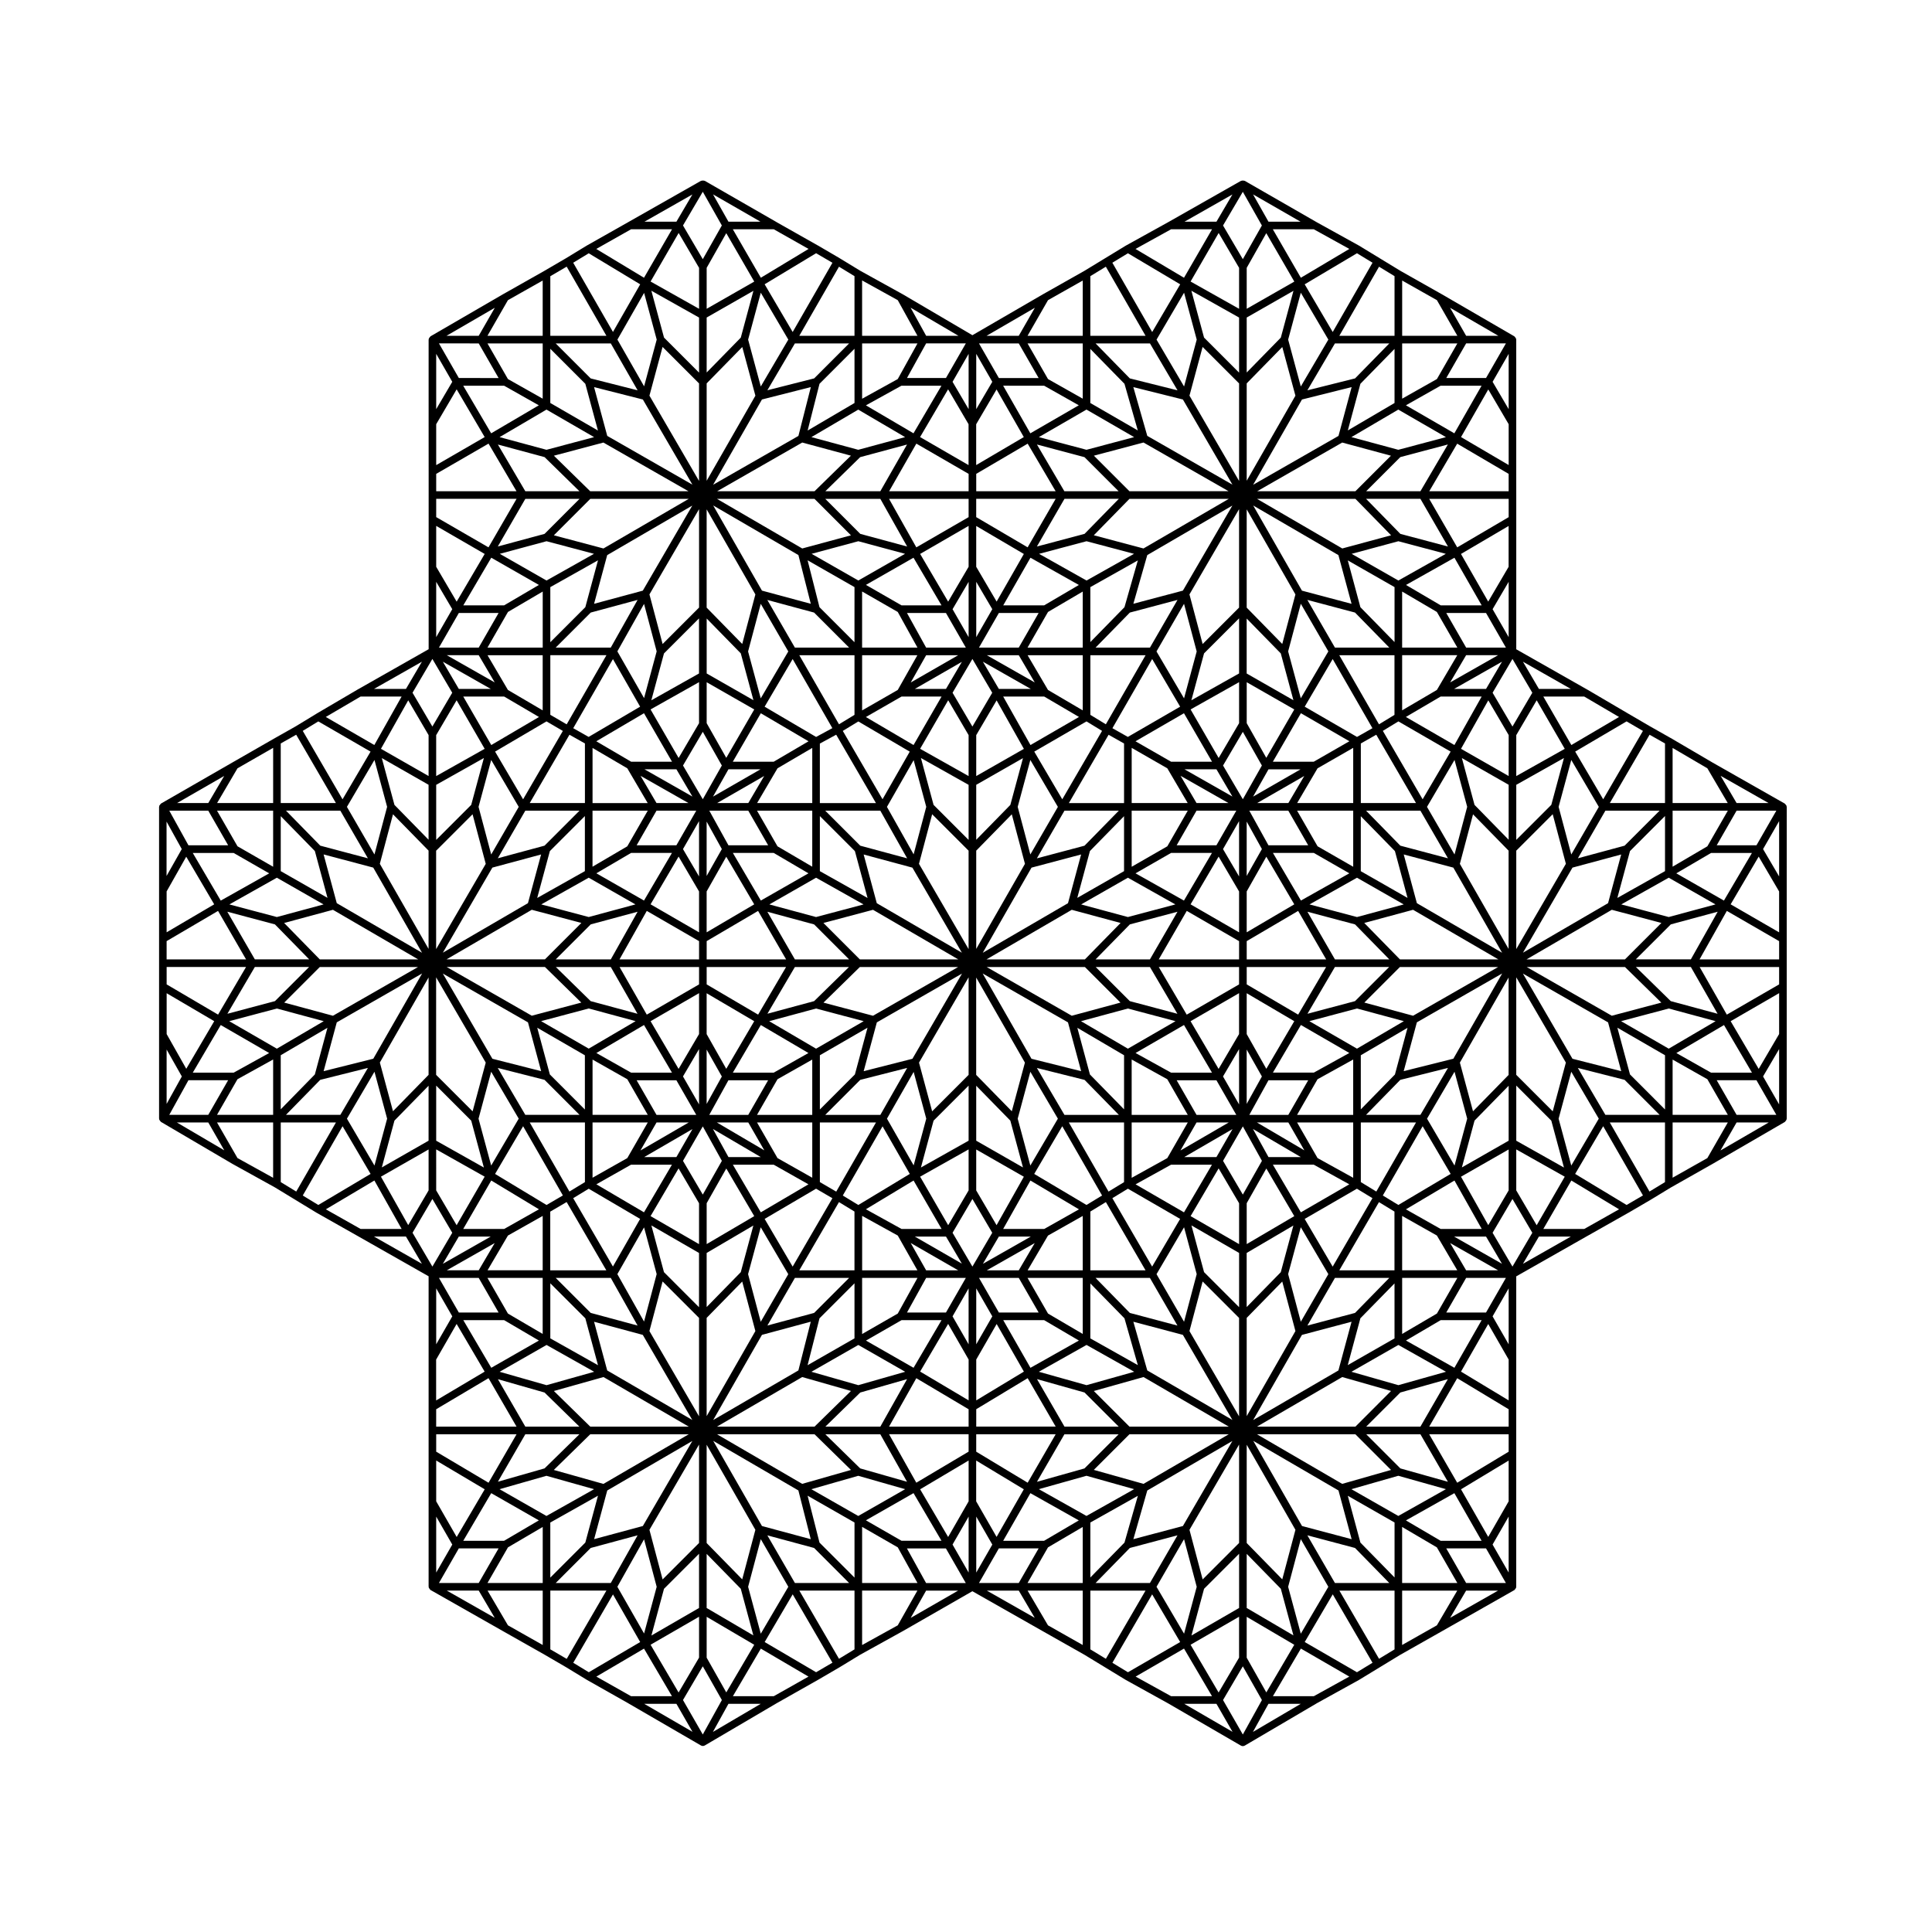
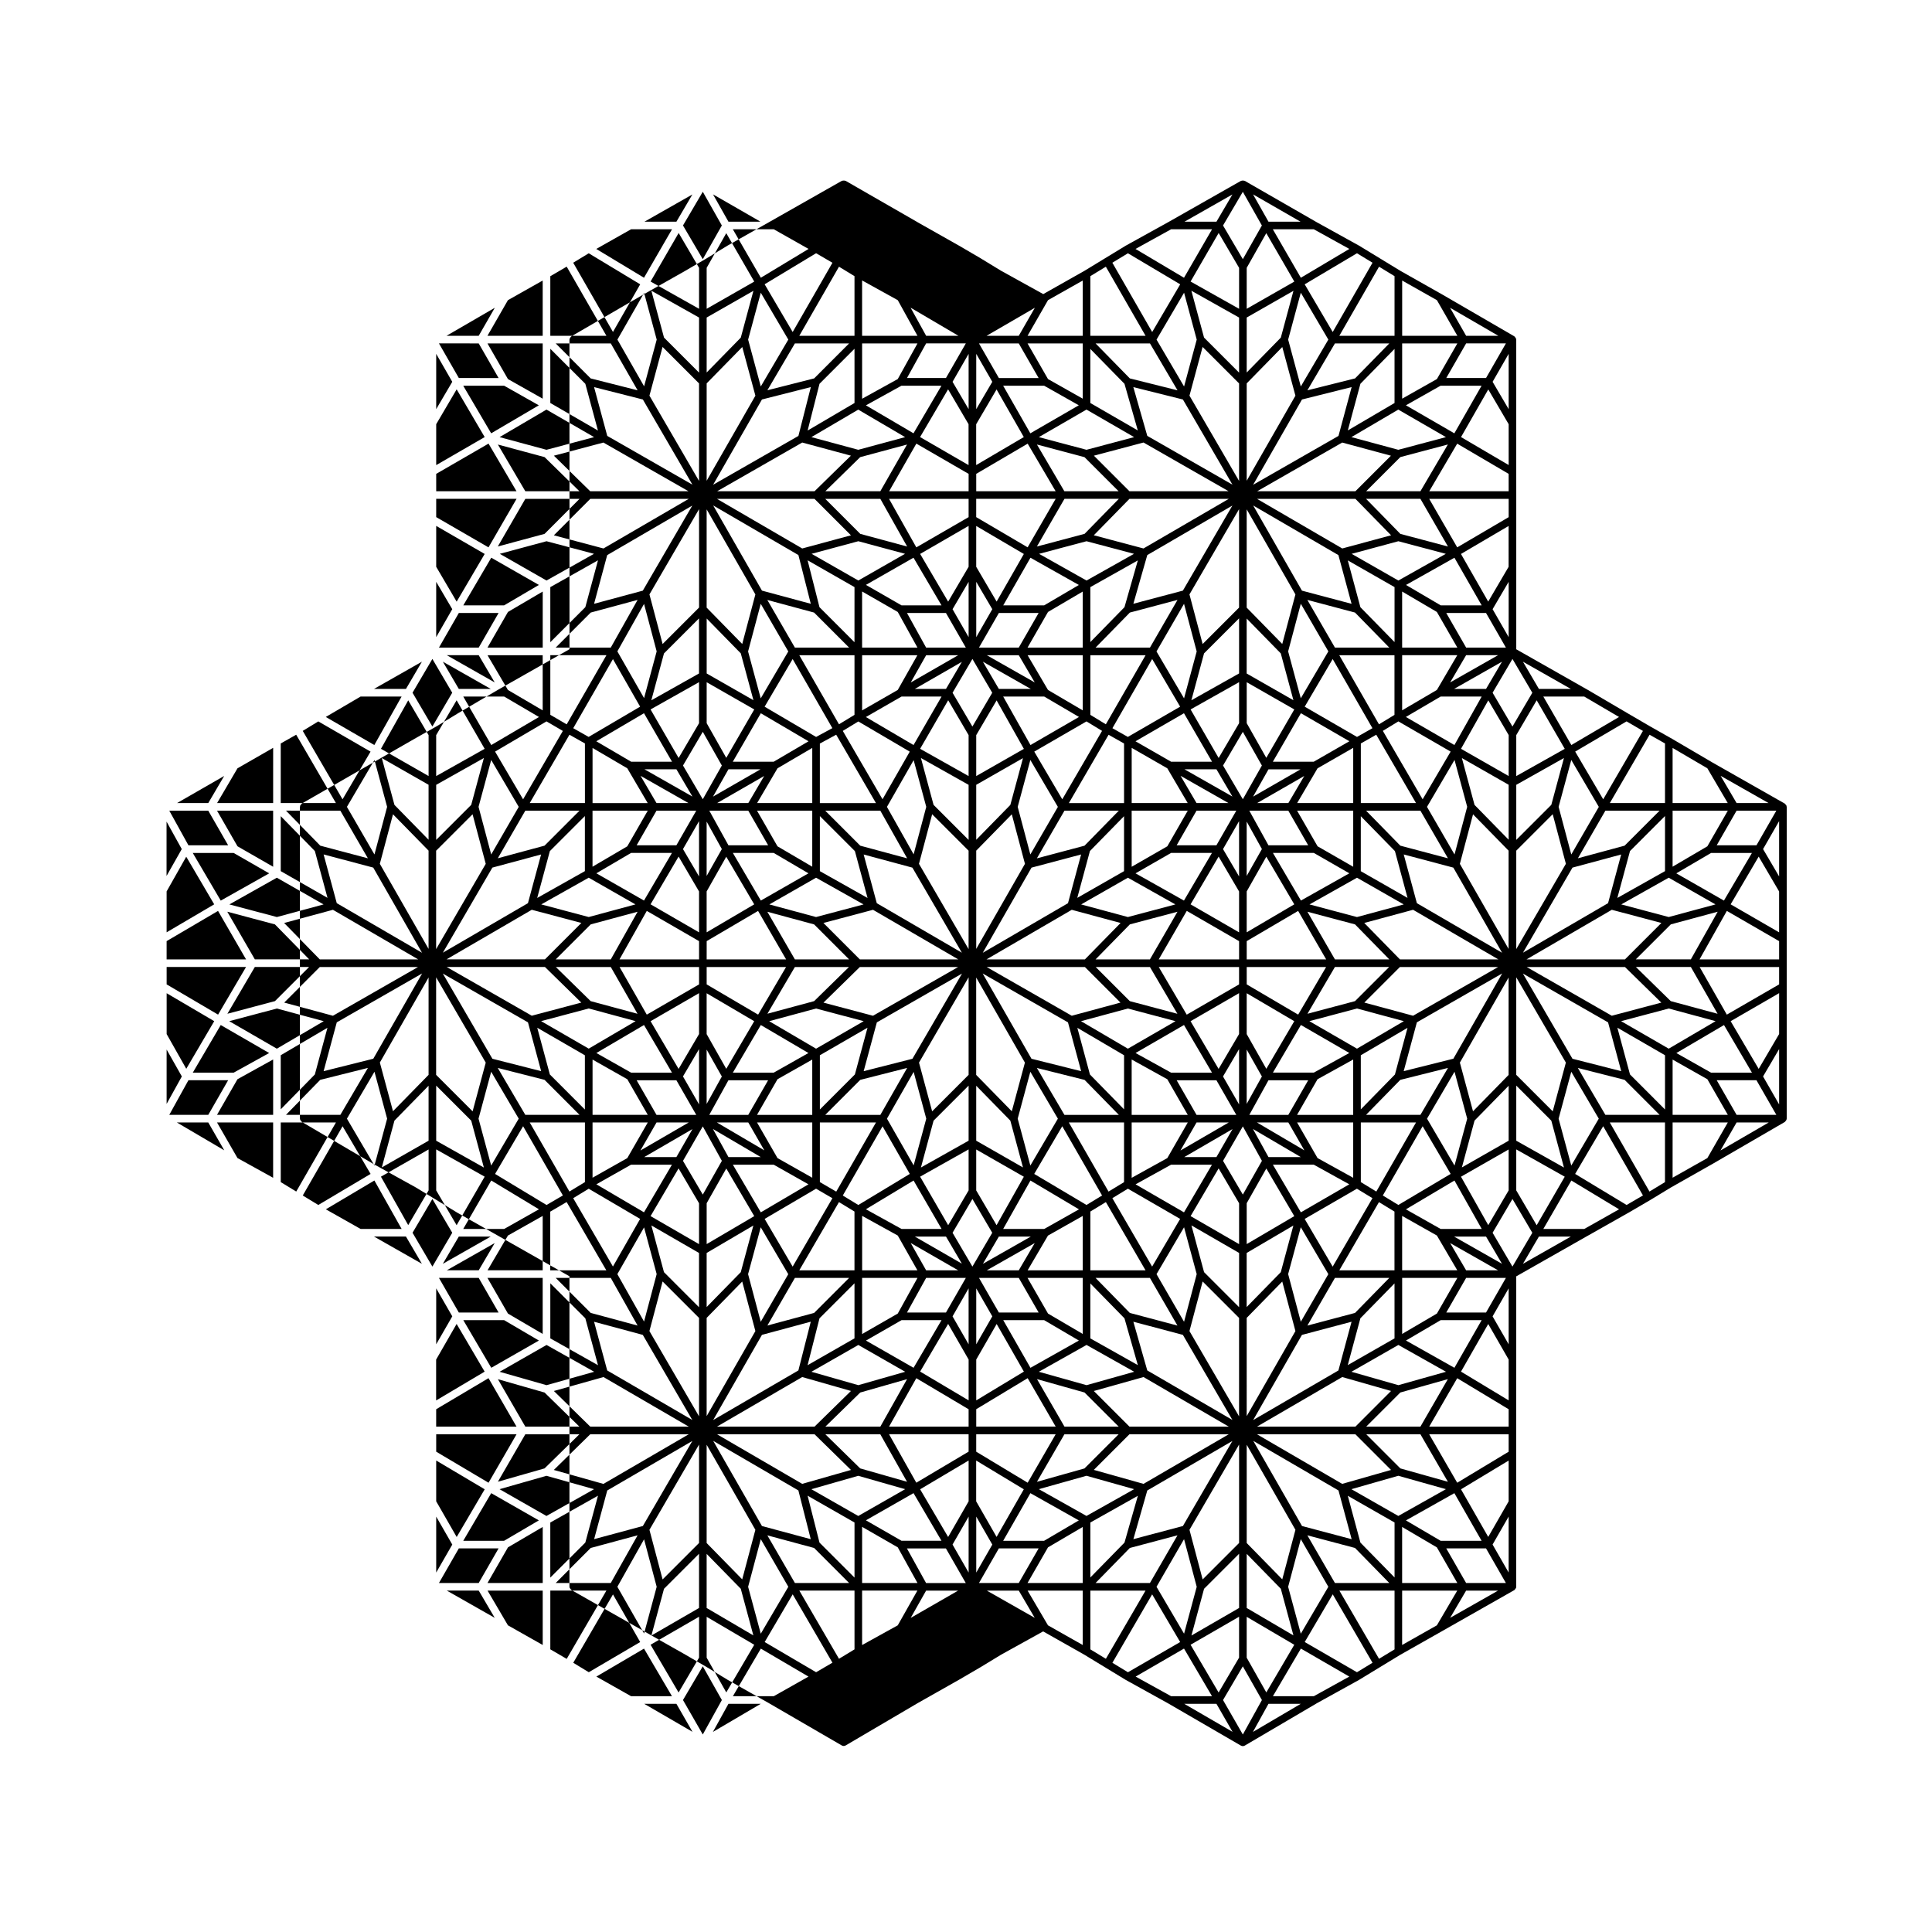
<svg xmlns="http://www.w3.org/2000/svg" fill="#000000" width="800px" height="800px" version="1.1" viewBox="144 144 512 512">
-   <path d="m401.69 565.69 18.785 10.664 10.926 6.184 5.477 3.332 5.477 3.336c0.012 0.004 0.02 0.004 0.031 0.004 0 0.004 0 0.012 0.012 0.016l11.168 6.184 19.289 11.195c0.004 0 0.012 0 0.016 0.004 0 0 0 0.004 0.004 0.004 0.152 0.09 0.316 0.125 0.488 0.125s0.344-0.047 0.504-0.133v-0.004h0.012l19.051-11.195v-0.004l11.168-6.176c0-0.004 0-0.012 0.012-0.016 0.004 0 0.016 0 0.023-0.004l5.477-3.336 5.481-3.332 10.922-6.184 19.285-10.953h0.012c0.047-0.023 0.051-0.082 0.086-0.105 0.105-0.086 0.16-0.18 0.23-0.297 0-0.012 0.012-0.02 0.016-0.023 0.035-0.07 0.117-0.105 0.141-0.18 0.012-0.047-0.023-0.09-0.02-0.137 0.012-0.051 0.055-0.082 0.055-0.125v-47.621l0.004-12.875v-21.793l18.777-10.664h0.004l10.949-6.191c0.004-0.004 0.012-0.004 0.016-0.004l5.703-3.332h0.004v-0.004h0.004c0.004 0 0.004-0.004 0.004-0.004 0.004-0.004 0.012 0 0.012-0.004l5.481-3.332 10.926-6.184h0.004c0-0.004 0-0.004 0.004-0.004l19.277-11.184h0.004v-0.004h0.004c0.047-0.023 0.047-0.082 0.086-0.105 0.105-0.086 0.156-0.18 0.227-0.297 0.039-0.082 0.133-0.125 0.156-0.211 0.012-0.047-0.023-0.09-0.02-0.133 0.012-0.051 0.055-0.082 0.055-0.125v-60.48l0.008-22.152c0-0.051-0.047-0.082-0.055-0.125-0.004-0.047 0.031-0.098 0.02-0.137-0.023-0.074-0.105-0.109-0.141-0.18-0.004-0.012-0.016-0.016-0.016-0.02-0.07-0.117-0.121-0.215-0.23-0.297-0.035-0.035-0.039-0.09-0.086-0.109h-0.004l-19.27-10.949v-0.004l-10.957-6.422h-0.012c0-0.004 0-0.004-0.004-0.004l-5.465-3.094-5.715-3.332-10.953-6.43h-0.012l-0.004-0.004-18.777-10.66v-40.848l-0.004-6.207v-35.012c0-0.051-0.047-0.082-0.055-0.125-0.004-0.047 0.031-0.09 0.02-0.133-0.023-0.086-0.117-0.133-0.156-0.207-0.07-0.117-0.121-0.215-0.227-0.297-0.039-0.031-0.039-0.086-0.086-0.105h-0.004v-0.004h-0.004l-19.281-11.191h-0.012v-0.004l-10.922-6.172v-0.004l-5.481-3.336-0.02-0.016-5.457-3.32c-0.004-0.004-0.016 0-0.023-0.004-0.004 0-0.004-0.012-0.012-0.016l-11.176-6.184c-0.004 0-0.004-0.004-0.004-0.004l-19.051-10.953c-0.039-0.023-0.09 0-0.133-0.02-0.117-0.047-0.223-0.047-0.348-0.047-0.141-0.004-0.258-0.004-0.383 0.051-0.047 0.016-0.09-0.012-0.133 0.016l-19.289 10.953-11.18 6.188c-0.012 0.004-0.012 0.016-0.016 0.016-0.012 0.004-0.016 0-0.023 0.004l-5.453 3.32h-0.004l-0.02 0.016-5.477 3.336-10.926 6.176s0 0.004-0.004 0.004h-0.004l-18.777 10.898-18.547-10.898c-0.004-0.004-0.012 0-0.016-0.004-0.004 0-0.004-0.004-0.004-0.004l-11.156-6.172-5.477-3.336c-0.004-0.004-0.004 0-0.012 0-0.004-0.004-0.004-0.012-0.004-0.012v-0.004h-0.004l-5.703-3.332h-0.012v-0.004l-10.941-6.184c0-0.004 0-0.012-0.004-0.012l-19.051-10.953c-0.039-0.023-0.09 0-0.137-0.02-0.117-0.047-0.223-0.047-0.348-0.047-0.137-0.004-0.25-0.004-0.383 0.051-0.039 0.016-0.09-0.012-0.133 0.016l-19.289 10.953-10.949 6.191c-0.004 0-0.004 0.012-0.012 0.012-0.004 0.004-0.016 0-0.02 0.004l-5.453 3.32-0.02 0.016-5.699 3.324v0.004l-10.938 6.184v0.004h-0.012l-19.281 11.191h-0.004v0.004c-0.039 0.023-0.047 0.082-0.082 0.105-0.105 0.082-0.16 0.176-0.227 0.297-0.047 0.074-0.137 0.121-0.156 0.207-0.012 0.047 0.02 0.09 0.016 0.133-0.012 0.051-0.055 0.082-0.055 0.125v22.148l0.008 12.867v47.039l-18.777 10.66v0.004h-0.012l-10.953 6.43s0 0.004-0.004 0.012h-0.004l-5.477 3.332-5.453 3.082h-0.004l-11.195 6.422-19.051 10.957c-0.047 0.023-0.047 0.082-0.086 0.109-0.105 0.082-0.16 0.176-0.227 0.293-0.047 0.074-0.133 0.117-0.156 0.203-0.012 0.051 0.016 0.098 0.012 0.141-0.004 0.051-0.055 0.082-0.055 0.125v82.629c0 0.051 0.047 0.082 0.051 0.121 0.004 0.051-0.02 0.098-0.012 0.141 0.02 0.086 0.109 0.133 0.156 0.207 0.066 0.109 0.117 0.211 0.223 0.293 0.035 0.031 0.039 0.086 0.082 0.105l19.051 11.191c0.004 0.004 0.012 0 0.016 0.004 0 0 0 0.004 0.004 0.004l11.156 6.176 5.477 3.332 0.02 0.016h0.004l5.453 3.32c0.004 0.004 0.016 0.004 0.02 0.004 0.004 0.004 0.004 0.012 0.004 0.012l10.949 6.191 18.777 10.664v82.277c0 0.051 0.047 0.082 0.055 0.125 0.004 0.051-0.031 0.098-0.016 0.137 0.02 0.074 0.105 0.109 0.141 0.18 0.004 0.004 0.016 0.016 0.016 0.023 0.066 0.109 0.121 0.211 0.227 0.297 0.035 0.031 0.039 0.086 0.086 0.105h0.012l19.285 10.953 10.941 6.191 5.699 3.32 5.477 3.336c0.004 0.004 0.016 0.004 0.023 0.004 0 0.004 0 0.012 0.004 0.012l10.938 6.184v0.004l19.289 11.195c0.004 0 0.012 0 0.016 0.004 0 0 0 0.004 0.004 0.004 0.156 0.09 0.324 0.125 0.488 0.125 0.172 0 0.344-0.047 0.504-0.133v-0.004h0.004l19.051-11.195s0-0.004 0.004-0.004l10.934-6.184c0-0.004 0.004-0.004 0.012-0.004l5.715-3.336s0-0.004 0.004-0.004c0-0.004 0.004 0 0.012-0.004l5.477-3.332 11.156-6.176c0-0.004 0.004-0.004 0.012-0.004zm-142.11-61.387 5.43-9.445 7.426 12.641-12.855 7.633zm-71.441-142.57 4.031 7.281-4.031 7.129zm355.66-67.523-5.406 9.219-7.219-12.625 12.625-7.418zm-154.38 269.31-5.074-9.176h10.328l5.269 9.176zm-111.83-11.195h-10.82l7.41-12.625 12.625 7.215zm-71.664-124.06h-10.836l7.41-12.621 12.832 7.418zm-0.012-58.227 9.426 5.41-12.836 7.223-7.418-12.629zm71.688-123.82 9.195 5.195-12.629 7.418-7.406-12.609zm105.29 0h10.602l-7.406 12.609-12.609-7.406zm37.82 0 9.184 5.188-12.844 7.426-7.203-12.617zm105.06 0h10.863l-7.215 12.617-12.836-7.426zm71.691 123.82h10.82l-7.422 12.625-12.625-7.219zm-0.012 58.227-9.195-5.199 12.625-7.418 7.41 12.617zm-71.664 124.06-9.199-5.402 12.836-7.219 7.215 12.621zm-105.09 0h-10.844l7.215-12.621 12.832 7.219zm-49.25-6.578-12.426-7.094 12.426-3.551 12.426 3.547zm-82.633 0-12.43-7.098 12.43-3.547 12.621 3.547zm15.102-8.496-13.148-3.699 9.652-9.453h26.098zm-86.547-115.34-12.621-7.289 12.621-3.356 12.426 3.356zm14.867-8.727-12.914-3.488 9.426-9.426h26.031zm-14.867-36.582 12.383 7.078-12.383 3.344-12.586-3.344zm14.863 8.504 22.598 13.145h-26.078l-9.453-9.652zm56.59-132.56 12.621 7.297-12.621 3.356-12.426-3.356zm15.086 8.734 22.551 12.906h-26.047l-9.629-9.422zm67.539-8.727 12.418 7.289-12.418 3.356-12.414-3.356zm29.23 3.867v10.836l-12.848-7.43 7.426-12.652zm7.426-9.215 7.215 12.625-12.621 7.418v-10.82zm23.824 5.336 12.629 7.301-12.629 3.356-12.625-3.356zm82.637 0.004 12.625 7.297-12.625 3.356-12.426-3.356zm-14.867 8.734 12.914 3.488-9.422 9.422h-26.031zm86.531 115.32 12.391 7.078-12.391 3.344-12.582-3.344zm-15.082 8.504 13.141 3.488-9.656 9.656h-26.086zm15.082 36.805-12.621-7.289 12.621-3.356 12.426 3.356zm-15.086-8.727-22.551-12.914h26.043l9.633 9.43zm-56.578 132.56-12.43-7.094 12.43-3.551 12.621 3.547zm-14.867-8.5-22.59-13.145h26.086l9.445 9.453zm-67.77 8.5-12.625-7.098 12.625-3.547 12.629 3.547zm-29.23-3.871v-10.809l12.625 7.617-7.215 12.621zm-30.734-8.727-9.238-9.047h14.566l7.082 12.59zm-67.047-25.961-3.481-12.906 12.914 3.481 13.113 22.547zm-45.336-104.18 13.148 22.602-3.481 12.914-9.668-9.668zm0-33.559 9.656-9.656 3.492 13.141-13.148 22.598zm45.336-78.336 22.547-13.121-13.113 22.543-12.914 3.481zm67.039-25.957 12.414-3.344-7.078 12.383h-14.57zm59.449 0 9.043 9.039h-14.375l-7.273-12.391zm67.289 25.957 3.488 12.914-13.148-3.492-12.922-22.566zm45.102 104.37-12.914-22.547 3.488-13.125 9.426 9.629zm0 33.391-9.43 9.637-3.481-12.902 12.914-22.551zm-45.102 78.32-22.586 13.141 12.922-22.566 13.148-3.488zm-67.301 25.965-12.594 3.543 7.281-12.594h14.367zm-141.57-68.059 4.344-2.539 10.52 18.098h-14.863zm223.73-131.64-4.106 2.5-10.523-18.309h14.629zm0 147.2h-14.621l10.508-18.078 4.109 2.504zm-193.59 0.484-3.34-12.383 12.625 7.297v14.375zm-13.527-1.496-10.531-18.113 4.117-2.504 13.621 8zm-16.715-50.895-3.344-12.383 12.625 7.297v14.375zm0-59.195 9.281-9.285v14.594l-12.637 7.109zm23.922-38.277-13.645 8.016-4.082-2.312 10.523-18.312zm6.32-14.105 9.285-9.285v14.594l-12.637 7.109zm163.46-0.012 3.352 12.41-12.391-7.082v-14.566zm13.754 1.492 10.539 18.328-4.09 2.316-13.863-8.016zm16.496 50.895 3.344 12.41-12.391-7.082 0.004-14.57zm0 59.211-9.043 9.238v-14.34l12.379-7.269zm-23.918 38.27 13.844-8.004 4.121 2.508-10.543 18.137zm-6.332 14.117-9.039 9.238v-14.34l12.379-7.269zm-141.17 0.516 3.352-12.418 7.297 12.43-7.297 12.617zm3.356-177.64 7.297 12.621-7.301 12.43-3.352-12.426zm115.53 12.625-3.352 12.426-7.301-12.43 7.297-12.621zm-3.348 177.64-7.297-12.617 7.297-12.43 3.352 12.418zm-111.15-27.262 13.629-8.004 4.332 2.527-10.535 18.121zm-30.977-108.18-5.426 9.445-9.211 5.402v-14.848zm38.402-40.191 10.523 18.312-4.309 2.336-13.645-8.016zm102.69 12.625-13.859 8.016-4.09-2.312 10.535-18.332zm30.984 108.18 5.422-9.441 9.453-5.231v14.672zm-38.41 40.207-10.539-18.137 4.121-2.508 13.84 8.004zm-83.715-19.871-4.336-2.523v-15.801h14.871zm-19.988 5.488-7.406-12.621h10.832l9.199 5.199zm-27.641-25.824-5.269-9.176h10.535l5.269 9.176zm0-80.617h10.535l-5.269 9.176h-10.535zm27.645-25.82 12.645 7.43-9.234 5.414h-10.836zm19.973 5.684 10.535 18.121h-14.863v-15.773zm72.188 0.016 4.098 2.316v15.789h-14.621zm19.977-5.703 7.438 12.852h-10.844l-9.441-5.422zm27.652 25.824 5.269 9.176h-10.531l-5.074-9.176zm0 80.617h-10.332l5.074-9.176h10.531zm-27.645 25.828-12.832-7.422 9.406-5.203h10.836zm-19.996-5.504-10.52-18.309h14.629v15.809zm-60.473-20.324h-14.602l9.273-9.281 12.43-3.16zm-0.008-80.617 7.109 12.629-12.426-3.352-9.281-9.281zm48.801 0h14.402l-9.09 9.281-12.625 3.352zm-0.004 80.617-7.305-12.434 12.637 3.16 9.082 9.273zm-23.383 20.02v-10.848l12.621 7.219-7.227 12.836zm-16.906-34.887-12.922 3.285 3.492-12.934 22.57-12.93zm-41.926-9.961-7.41 12.621-5.199-9.199v-10.828zm41.918-40.695 13.113 22.547-22.547-13.121-3.481-12.906zm31.57 0 13.145-3.488-3.481 12.914-22.586 13.141zm42.152 9.73 7.43-12.652 5.422 9.238v10.836zm-42.164 40.918-12.938-22.598 22.609 12.953 3.492 12.938zm-68.305 3.68h-10.832l7.406-12.617 12.625 7.418zm11.219-6.348-12.426-7.289 12.426-3.356 12.621 3.356zm15.09-8.727-13.125-3.481 9.633-9.43h26.043zm-26.32-43.152 9.215 5.406-12.625 7.219-7.41-12.625zm11.23 6.57 12.586 7.078-12.586 3.344-12.383-3.344zm15.09 8.504 22.602 13.145h-26.086l-9.656-9.656zm78.996-15.074h10.828l-7.422 12.629-12.832-7.219zm-11.449 6.57 12.582 7.078-12.582 3.344-12.391-3.344zm-14.875 8.504 12.938 3.492-9.457 9.652h-26.082zm26.316 43.152-9.406-5.203 12.832-7.418 7.418 12.621zm-11.441-6.348-12.426-7.289 12.426-3.356 12.621 3.356zm-14.875-8.727-22.547-12.914h26.031l9.426 9.426zm4.816 15.566-3.336-12.367 12.379 7.269v14.34zm11.059-3.969 9.445 5.231 5.422 9.441h-14.867zm17.191 14.672-5.269-9.176h10.539l5.269 9.176zm7.016-10.18 4.258-7.25v14.66zm4.254-11.238-5.422 9.238-7.43-12.645 12.852-7.43zm-28.949-8.723-9.043-9.043h14.375l7.273 12.395zm5.324-11.062h-14.402l9.082-9.273 12.625-3.356zm19.371-29.23 4.258-7.41v14.656zm-1.746-1.008h-10.539l5.269-9.176h10.539zm-13.012 0.266-9.445 5.426-0.004-14.867h14.867zm-11.469 6.586-12.395 7.082 3.352-12.41 9.043-9.238zm-71.328-5.316 3.356 12.426-12.637-7.109v-14.594zm-11.301 4.137-9.211-5.402-5.426-9.445h14.637zm-16.957-14.848 5.269 9.176h-10.523l-5.074-9.176zm-7.004 10.18-4.027 7.129v-14.41zm-4.027 11.223 5.199-9.199 7.41 12.625-12.609 7.41zm28.477 8.738 9.273 9.273h-14.363l-7.297-12.621zm-5.094 11.293h14.332l-9.234 9.043-12.375 3.336zm-19.355 29.012-4.027 7.281v-14.41zm1.746 0.996h10.523l-5.269 9.176h-10.328zm13.004-0.266 9.211-5.211v14.652h-14.637zm11.23-6.359 12.625-7.297-3.344 12.383-9.281 9.285zm41.434 22.645v-14.559l9.039 9.238 3.352 12.41zm9.43-7.797-9.438-9.637v-25.809l12.914 22.551zm31.766 2.969h14.867l-5.422 9.438-9.445 5.231zm17.191 0h8.531l-12.793 7.426zm13.289-19.324 4.031 7.129-4.031 7.273zm-2.019-17.27-13.871 8.02-7.41-12.625h21.281zm-21.289-6.625 7.43-12.852 13.863 8.016v4.836zm23.309-36.52 4.031 7.281-4.031 7.125zm-13.293-4.91-4.231-7.219 12.699 7.219zm-7.738-9.203 5.402 9.203h-14.848v-14.629zm-50.645 47.855v-26.043l9.426-9.629 3.488 13.125zm9.039-38.16-9.039 9.238v-14.566l12.391-7.078zm-9.039-7.648v-10.848l5.402-9.203 7.227 12.844zm-1.012-13.121-5.262-8.957 5.262-8.957 5.254 8.957zm-1.008 2.269v10.855l-12.848-7.227 7.438-12.863zm0 13.18v14.594l-9.285-9.285-3.352-12.418zm-9.66 7.793 9.656 9.656v26.082l-13.148-22.598zm-31.773-2.965h-14.617l5.406-9.211 9.211-5.402zm-16.953 0h-8.262l12.473-7.176zm-13.051 19.445-4.258-7.246 4.258-7.41zm2.016 17.145 13.629-8.004 7.43 12.848h-21.055l0.004-4.844zm21.047 6.859-7.406 12.621-13.637-8.012v-4.609zm-23.062 36.41-4.258-7.41 4.258-7.25zm13.047 4.789 4.246 7.387-12.574-7.387zm7.746 9.441-5.426-9.441h14.637v14.645zm50.645-47.91v25.852l-9.664 9.668-3.481-12.914zm-9.285 37.988 9.285-9.285v14.594l-12.637 7.109zm9.285 7.617v10.863l-5.414 9.227-7.438-12.863zm1.008 13.137 5.254 8.957-5.254 8.961-5.262-8.961zm7.008 9.965h8.473l-12.699 7.219zm12.02-2.016h-10.879l7.227-12.836 12.863 7.637zm-7.027-29.23 3.352-12.43 7.297 12.43-7.297 12.426zm52.668 10.18h-8.531l12.797-7.426zm8.02-32.594v-10.828l12.609 7.41-7.41 12.621zm0-37.809 5.199-9.199 7.41 12.625-12.609 7.41zm-16.484-32.359h8.469l4.231 7.219zm-40.852 22.57-3.352-12.625 3.352-12.418 7.297 12.43zm0.035-29.004-7.234-12.852h10.863l9.227 5.414zm-8.379-14.867-4.231-7.215 12.699 7.215zm-14.016 0h-8.262l12.473-7.176zm-11.77 2.016h10.602l-7.426 12.852-12.629-7.422zm6.543 29.23-3.344 12.586-7.074-12.574 7.078-12.383zm-52.422-9.945h8.488l-12.582 7.238zm-7.789 32.371v10.836l-12.848-7.43 7.426-12.652zm0 37.785-5.422 9.238-7.426-12.645 12.848-7.43zm16.352 32.605h-8.559l-4.117-7.445zm40.52-22.566 3.34 12.383-3.34 12.379-7.074-12.379zm-0.023 28.777 7.422 12.836h-10.617l-9.438-5.219zm8.59 14.855 4.211 7.18-12.473-7.18zm23.52 1.727-4.231 7.215h-8.469zm3.512-1.988 9.211-5.203v14.41h-14.609zm10.207-8.113-13.855-8.227 7.43-12.641 10.551 18.359zm35.016-9.691 5.422 9.234v10.836l-12.852-7.426zm6.414 6.941-5.246-8.938 5.25-9.133 5.055 9.129zm6.797-9.941-4.117-7.445 12.68 7.445zm-3.066-9.172h8.328l4.242 7.387zm15.082-13.211h-10.844l7.418-12.621 12.832 7.418zm-17.785-23.379v-4.609h21.043l-7.41 12.621zm0-6.629v-4.84l13.629-8.004 7.426 12.848zm6.945-28.219h10.828l9.422 5.41-12.832 7.219zm11.832-1.754-5.426-9.441h14.871v14.867zm-7.742-11.457h-8.266l12.48-7.176zm-9.352-1.699 4.09-7.238h8.496zm-2.711 0.688-5.246-8.934 5.246-8.926 5.047 8.926zm-0.992-20.16-5.414 9.227-7.438-12.863 12.852-7.231zm-46.859 20.18-7.422-12.641 13.84-8.004 4.125 2.508zm5.426-23.57-9.203-5.406-5.406-9.203h14.609zm-16.953-14.617 4.231 7.215-12.699-7.215zm-28.637 7.234 4.09-7.234h8.488zm-3.434 1.969-9.445 5.426v-14.629h14.645zm-10.445 8.352 13.621 8-7.211 12.617-10.531-18.113zm-35 9.645-5.195-9.184v-10.855l12.609 7.211zm-6.223-6.902 5.047 8.934-5.047 8.934-5.246-8.934zm-6.988 9.941 4.238 7.219-12.699-7.219zm3.191 8.941h-8.469l-4.231-7.215zm-15.195 13.211h10.82l-7.41 12.625-12.625-7.219zm18.004 23.383v4.836h-21.086l7.231-12.848zm0 6.856v4.606l-13.855 8.016-7.211-12.621zm-7.184 27.988h-10.836l-9.195-5.199 12.625-7.418zm-11.832 1.754 5.426 9.441h-14.637v-14.652zm7.746 11.457h8.531l-12.797 7.426zm9.527 1.746-4.266 7.426h-8.531zm2.731-0.703 5.055 9.129-5.055 8.941-5.25-8.938zm1.027 20.355 5.199-9.199 7.41 12.625-12.609 7.406zm46.613-20.379 7.215 12.621-13.637 8.227-4.117-2.508zm-5.414 23.73 9.445 5.219 5.203 9.211h-14.645v-14.43zm16.961 14.43-4.09-7.238 12.582 7.238zm19.281 11.191-5.269-9.176h10.539l5.269 9.176zm-1.742 1.012-4.258 7.406v-14.82zm14.762-0.742-5.426-9.445h14.629v14.848zm11.219-27.035 4.117-2.504 10.508 18.078h-14.625zm30.137 16.059-3.344-12.383 12.629 7.297v14.375zm11.301-18.266 5.199-9.199 7.41 12.625-12.609 7.406zm14.355 2.414-7.418-12.625h10.844l9.402 5.203zm4.418-14.379-5.422-9.438h14.871v14.664zm10.449-28.992-12.621-7.289 12.625-3.356 12.418 3.356zm-0.516-12.598-12.605 3.352 7.273-12.395h14.375zm-5.324-11.062-7.301-12.629 12.625 3.356 9.082 9.273zm5.844-11.219-12.586-3.344 12.582-7.078 12.391 7.078zm-15.855-30.211 5.402-9.203 9.453-5.426v14.629zm4.398-10.957h-10.836l7.43-12.852 12.852 7.43zm-12.578-1.023-5.188-9.184v-10.855l12.609 7.211zm-7.211-22.367-12.641 7.109 3.356-12.426 9.285-9.285zm-35.309 13.477-4.106-2.5v-15.809h14.637zm-6.125-20.324h-14.629l5.426-9.445 9.203-5.406zm-16.957 0h-10.539l5.269-9.176h10.539zm-11.266-2.769v-14.66l4.254 7.25zm-2.019 0-4.258-7.41 4.258-7.25zm-6.008-6.406 5.269 9.176h-10.523l-5.074-9.176zm-12.773-0.27 5.223 9.445h-14.672v-14.871zm-11.465 27.27-4.109 2.5-10.52-18.309h14.629zm-30.133-16.297 3.352 12.41-12.391-7.082v-14.566zm-11.059 18.496-5.414 9.227-7.438-12.863 12.848-7.231v10.867zm-14.594-2.633 7.426 12.848h-10.832l-9.234-5.414zm-4.422 14.598 5.406 9.211h-14.617v-14.609zm-10.23 28.988 12.391 7.078-12.383 3.344-12.586-3.344zm0.535 12.375 12.426-3.356-7.106 12.629h-14.594zm5.32 11.293 7.078 12.395-12.41-3.352-9.234-9.043zm-5.848 10.988 12.426 3.356-12.426 7.289-12.621-7.289zm15.648 30.211-5.426 9.441-9.211 5.203v-14.645zm-4.43 11.188h10.836l-7.406 12.621-12.625-7.422zm12.594 0.984 5.422 9.234v10.836l-12.848-7.426zm7.441 22.402 12.379-7.269-3.336 12.367-9.043 9.238zm35.066-13.473 4.109 2.504v15.574h-14.621zm6.133 20.094h14.672l-5.223 9.445-9.445 5.422zm16.965 0h10.523l-5.269 9.176h-10.328zm11.258 2.769v14.824l-4.258-7.406zm2.019 18.867 5.414-9.426 7.215 12.621-12.625 7.621v-10.816zm7.16-10.441h10.844l9.203 5.402-12.836 7.227zm23.078-9.734 9.047 9.246 3.543 12.402-12.59-7.082zm10.469 7.82-9.082-9.281h14.402l7.301 12.629zm19.293-8.336 9.656 9.656v26.082l-13.148-22.598zm55.773-70.426-12.918-3.488 9.426-9.426h26.035zm-3.488-14.934-9.453-9.652 12.934-3.492 22.602 13.145zm-42.629-93.23-9.656 9.656-3.492-13.145 13.148-22.598zm-23.617 10.605h-14.41l9.082-9.285 12.629-3.352zm-6.754-10.707-9.047 9.246v-14.566l12.59-7.078zm-21.285-0.488h-10.844l7.215-12.621 12.832 7.219zm-12.594-1-5.41-9.219v-10.816l12.621 7.418zm-7.426-9.223-5.422 9.238-7.426-12.645 12.848-7.43zm-7.184 10.223h-10.59l-9.438-5.422 12.609-7.203zm-23.062 9.77-9.273-9.281-3.152-12.43 12.43 7.106zm-10.699-7.856 9.273 9.281h-14.367l-7.301-12.625zm-19.051 8.32-9.426-9.629v-26.047l12.914 22.547zm-55.77 70.441 13.145 3.488-9.656 9.656h-26.086zm3.496 15.164 9.629 9.43-13.125 3.481-22.547-12.914zm42.848 92.988 9.426-9.629 3.488 13.125-12.914 22.547zm23.387-10.594h14.363l-9.273 9.281-12.383 3.34zm6.519 10.707 9.273-9.281v14.594l-12.43 7.113zm21.746 0.488h10.59l-7.41 12.625-12.609-7.211zm12.344 0.996 5.43 9.445v10.82l-12.852-7.633zm7.445 22.605 13.633-8.223 7.426 12.836h-21.055v-4.613zm23.387 4.617-7.281-12.59 12.594 3.543 9.055 9.047zm5.844-10.988-12.637-3.551 12.637-7.109 12.637 7.109zm16.098-3.906-3.688-12.906 13.125 3.481 13.121 22.547zm26.348-13.926 9.422-9.629 3.492 13.125-12.914 22.547zm10.984-11.605 3.352-12.418 7.301 12.43-7.297 12.617zm23.367-21.875-4.106-2.5v-15.809h14.629zm11.688-20.324h-14.41l9.074-9.273 12.637-3.16zm8.727-14.875-13.16 3.293 3.492-12.938 22.609-12.953zm-9.664-41.219-3.488-12.914 13.148 3.488 12.922 22.566zm-4.387-15.242-9.082-9.281h14.402l7.301 12.629zm-10.469-11.297v-15.789l4.09-2.316 10.531 18.105zm-15.91-27.762-3.352-12.426 3.356-12.625 7.297 12.621zm-4.914-14.395-9.422-9.629v-26.047l12.914 22.547zm-26.332-14.137-13.125 3.481 3.688-12.902 22.551-13.121zm-25.535-2.676-12.582-7.074 12.582-3.34 12.586 3.34zm-0.527-12.363-12.629 3.352 7.309-12.637h14.402zm-15.082 3.566-13.629-8.004v-4.848h21.055zm-15.641-8.004-13.855 8.012-7.231-12.852h21.086zm-23.395-4.844 7.109 12.637-12.426-3.356-9.281-9.281zm-5.836 11.23 12.383 3.336-12.383 7.074-12.379-7.074zm-15.875 3.664 3.281 12.918-12.938-3.492-12.926-22.57zm-26.332 13.918-9.656 9.656-3.488-13.145 13.148-22.598 0.004 26.086zm-11.23 11.613-3.34 12.379-7.078-12.383 7.074-12.582zm-23.848 19.332-4.336-2.523v-15.801h14.871zm0.738 2.75 4.098 2.316v15.789h-14.625zm-11.695 20.121h14.363l-9.273 9.281-12.383 3.34zm-8.734 15.094 12.914-3.477-3.488 12.906-22.547 13.121zm9.434 41.008 3.492 12.934-12.922-3.285-13.133-22.574zm4.387 15.234 9.273 9.281h-14.367l-7.301-12.43zm10.707 11.297v15.809l-4.109 2.5-10.52-18.309zm15.672 27.809 3.34 12.375-3.344 12.586-7.074-12.574zm4.91 14.332 9.656 9.656v26.082l-13.148-22.598zm26.332 14.148 12.938-3.488-3.285 12.918-22.574 13.141zm25.535 2.68 12.426 7.106-12.426 3.547-12.426-3.547zm0.516 12.602 12.402-3.543-7.082 12.586h-14.566zm14.855-3.793 13.859 8.227v4.609h-21.086zm15.879 14.852h21.055l-7.422 12.844-13.637-8.223v-4.621zm40.605-2.019-9.445-9.441 13.176-3.699 22.59 13.141zm59.777-30.133-12.625 3.352 7.301-12.629h14.402zm11.484-28.613-4.117-2.508 10.555-18.359 7.426 12.641zm7.598-22.871 7.289-12.43 3.356 12.43-3.356 12.426zm7.289-70.012-7.297-12.617 7.297-12.43 3.356 12.418zm-8.453-14.621-10.543-18.137 4.121-2.508 13.844 8.004zm-23.242-40.203-7.305-12.637 12.629 3.352 9.082 9.285zm-50.734-26.27-13.164-3.496 9.445-9.652h26.324zm-30.691-27.777 7.41 12.609h-21.043v-4.606zm-15.652 12.609h-21.062l7.211-12.617 13.855 8.016zm-40.844 2.019 9.664 9.664-12.914 3.488-22.598-13.148zm-59.305 30.137 12.426-3.356-7.109 12.637h-14.594zm-11.715 28.84 4.332 2.527-10.535 18.121-7.426-12.645zm-7.359 22.652-7.297 12.617-3.352-12.625 3.352-12.418zm-7.301 70.195 7.297 12.43-7.297 12.426-3.352-12.426zm8.461 14.438 10.539 18.344-4.332 2.527-13.637-8.227zm23.23 40.195 7.109 12.629-12.426-3.352-9.281-9.281zm50.734 26.273 12.922 3.688-9.656 9.453h-25.859zm30.238 28-7.227-12.844h21.086v4.613zm60.215 0.309-13.176-3.703 9.445-9.445h26.324zm56.152-15.168h-26.086l22.59-13.141 12.938 3.691zm11.379-10.988-12.43-3.547 12.43-7.109 12.625 7.106zm-1.016-12.398-12.391 7.082 3.344-12.41 9.043-9.238zm2.016-32.457 9.211 5.199 5.402 9.211h-14.609zm10.207 3.457-9.203-5.199 12.863-7.637 7.227 12.836zm8.98-28.715 9.043-9.238v14.566l-12.395 7.082zm9.043-74.426-9.043-9.238-3.352-12.41 12.395 7.078zm-14.375-25.105-12.863-7.438 9.227-5.414h10.863zm-4.641-14.602-9.211 5.406v-14.609h14.609zm-20.273-21.918-3.344-12.41 12.391 7.078v14.57zm10.059-7.074-12.383-7.074 12.383-3.34 12.574 3.34zm-14.863-8.496-22.598-13.148h26.082l9.453 9.656zm-56.398-15.168-9.426-9.422 13.148-3.488 22.547 12.906zm-86.719-12.906 12.898 3.481-9.633 9.426h-25.805zm-56.16 14.926h26.086l-22.602 13.148-13.145-3.492zm-11.602 11.227 12.574 3.34-12.582 7.074-12.383-7.074zm1 12.164 12.637-7.106-3.356 12.418-9.281 9.285zm-2.019 32.66-9.211-5.406-5.406-9.203h14.617zm-10.215-3.664 9.234 5.422-12.645 7.43-7.426-12.852zm-8.723 28.707-9.285 9.285v-14.594l12.637-7.106zm-9.285 74.402 9.285 9.285 3.352 12.426-12.637-7.109zm14.59 25.148 12.645 7.629-9.219 5.211h-10.852zm4.422 14.586 9.211-5.199v14.41h-14.617zm20.512 21.938 3.356 12.422-12.637-7.109v-14.594zm-10.281 7.059 12.625 7.106-12.625 3.551-12.434-3.547zm15.094 8.504 22.598 13.141h-26.102l-9.648-9.445zm55.926 15.16 9.656 9.457-12.922 3.688-22.59-13.145zm40.836 6.957v10.816l-5.43 9.453-7.422-12.641zm0 14.863v14.828l-4.262-7.418zm2.019 0 4.258 7.418-4.258 7.418zm30.238 1.57 12.59-7.078-3.543 12.398-9.047 9.246zm15.09-8.488 22.551-13.121-13.113 22.539-13.125 3.481zm24.328-12.172v26.086l-9.656 9.656-3.492-13.145zm-9.281 38.223 9.285-9.285v14.367l-12.629 7.301zm11.301-9.25 9.039 9.238 3.34 12.363-12.379-7.266zm9.422 6.75-9.422-9.629v-26.047l12.914 22.547zm5.234-14.137-12.922-22.566 22.586 13.145 3.488 12.914zm15.477 4.398-3.344-12.41 12.391 7.078v14.57zm10.586-19.664-9.047-9.055 14.363 0.004 7.281 12.594zm5.316-11.07h-14.367l9.047-9.047 12.59-3.543zm9.008-15.594-12.836-7.227 9.203-5.402h10.848zm-4.637-14.375-9.211 5.402v-14.848h14.629zm7.738-11.461-4.231-7.219 12.699 7.219zm-3.188-8.941h8.469l4.231 7.219zm9.059-3.027-7.227-12.836 12.629-7.219v10.848zm7.422-36.977 9.285 9.285 3.352 12.426-12.637-7.109zm9.66 6.816-9.664-9.668v-25.852l13.148 22.602zm5.231-13.934-13.133-22.574 22.566 12.93 3.488 12.934zm15.246 4.156-3.344-12.383 12.625 7.297v14.375zm10.801-19.43-9.238-9.043h14.57l7.078 12.395zm5.324-11.062h-14.59l9.281-9.273 12.426-3.356zm-6.844-23.387-12.637 7.109 3.356-12.426 9.281-9.285zm-15.094 8.496-22.547 13.121 13.121-22.547 12.906-3.477zm-24.324 12.16v-26.082l9.656-9.656 3.492 13.141zm9.285-38.219-9.285 9.285v-14.594l12.637-7.106zm-11.301-7.637-12.629-7.215 7.231-12.844 5.402 9.203zm-5.996-23.086h-8.469l12.699-7.215zm-9.512-1.723 4.231-7.215h8.469zm-12.723-9.23v-14.852l9.203 5.406 5.426 9.445zm10.223-11.195-9.199-5.402 12.836-7.219 7.215 12.621zm-10.699-18.941-9.082-9.285h14.402l7.301 12.637zm5.324-11.301h-14.375l9.039-9.039 12.609-3.352zm-6.863-23.379-12.379 7.266 3.336-12.363 9.043-9.238zm-14.852 8.719-22.617 12.949 12.941-22.598 13.16-3.289zm-24.324 11.883v-25.805l9.43-9.637 3.481 12.898zm9.039-37.926-9.039 9.238v-14.57l12.391-7.078zm-11.059 9.273-9.285-9.285-3.356-12.418 12.641 7.106zm-9.668-6.809 9.668 9.668v25.844l-13.148-22.605zm-5.219 13.93 13.129 22.57-22.57-12.93-3.695-12.922zm-15.484-4.16 3.531 12.359-12.582-7.269v-14.332zm-39.285 6.719v-14.656l4.254 7.41zm-2.019 0-4.258-7.246 4.258-7.41zm-30.246-1.629-12.418 7.297 3.148-12.391 9.273-9.281 0.004 14.375zm-14.859 8.723-22.605 12.941 12.941-22.598 12.953-3.285zm-24.316 11.879v-25.805l9.438-9.637 3.477 12.898zm9.043-37.926-9.043 9.238v-14.57l12.391-7.078zm-11.059 9.273-9.285-9.285-3.352-12.418 12.637 7.106zm-9.668-6.809 9.664 9.668v25.844l-13.145-22.605zm-5.223 13.93 13.133 22.57-22.57-12.922-3.492-12.93zm-15.246-4.156 3.344 12.383-12.625-7.301v-14.367zm-10.801 19.426 9.234 9.039h-14.34l-7.269-12.375zm-5.098 11.059h14.367l-9.273 9.281-12.391 3.344zm-9.031 15.598 12.625 7.215-9.215 5.41h-10.82zm4.426 14.375 9.211-5.406v14.852h-14.637zm-7.75 11.461 4.238 7.215-12.699-7.215zm3.195 8.938h-8.469l-4.231-7.215zm-9.051 3.008 7.43 12.863-12.848 7.227v-10.855zm-7.43 36.965-9.043-9.238-3.352-12.41 12.391 7.078v14.57zm-9.43-6.75 9.426 9.629v26.043l-12.914-22.547zm-5.231 14.129 12.922 22.566-22.59-13.141-3.488-12.914zm-15.477-4.391 3.352 12.41-12.391-7.082v-14.57zm-10.582 19.438 9.082 9.273h-14.402l-7.305-12.629zm-5.324 11.293h14.375l-9.039 9.043-12.609 3.352zm6.863 23.383 12.379-7.269-3.34 12.367-9.039 9.238zm14.852-8.715 22.617-12.953-12.941 22.598-13.164 3.293zm24.328-11.891v25.809l-9.43 9.637-3.481-12.902zm-9.043 37.93 9.043-9.238v14.566l-12.391 7.082zm11.059 7.629 12.848 7.231-7.43 12.863-5.414-9.227zm5.996 23.102h8.469l-12.699 7.219zm9.512 1.727-4.238 7.215h-8.469zm12.715 9.23v14.848l-9.211-5.402-5.426-9.445zm-10.215 11.195 9.215 5.406-12.625 7.219-7.41-12.625zm10.711 19.18 9.238 9.043h-14.332l-7.269-12.574zm-5.094 11.059h14.332l-9.238 9.047-12.363 3.531zm6.617 23.391 12.637-7.106-3.356 12.418-9.281 9.285zm15.094-8.492 22.547-13.121-13.113 22.539-12.914 3.481zm24.324-12.168v26.086l-9.656 9.656-3.488-13.145zm-9.285 38.223 9.285-9.285v14.367l-12.625 7.301zm11.301-9.25 9.043 9.238 3.336 12.363-12.379-7.266zm9.426 6.75-9.426-9.629v-26.047l12.914 22.547zm5.231-14.137-12.922-22.57 22.574 13.141 3.281 12.918zm15.25 4.394-3.152-12.43 12.43 7.106v14.602zm24.918-13.109 7.41 12.625h-10.59l-9.438-5.422zm22.617 14.641h10.539l-5.269 9.176h-10.539zm13.02-0.27 9.203-5.406v14.852h-14.629zm21.688 0.16 12.629-3.352-7.301 12.637h-14.41zm14.367-2.332 3.356 12.625-3.352 12.426-7.301-12.43zm14.582 20.559v10.836l-5.422 9.238-7.43-12.652zm0.992 13.141 5.059 8.938-5.055 9.129-5.25-9.133zm1.027-2.289v-10.832l12.609 7.41-7.41 12.625zm10.984-18.785 3.356-12.625 7.297 12.621-7.301 12.43zm12.398-1.008-7.305-12.637 12.629 3.352 9.082 9.285zm17.809-14.852 9.203 5.406 5.426 9.445h-14.629zm16.961 14.852-5.269-9.176h10.539l5.269 9.176zm11.27-2.773-4.262-7.418 4.262-7.418zm0-18.871-5.414 9.43-7.215-12.621 12.629-7.617zm0-13.152-13.633 8.223-7.426-12.844h21.059zm-21.055-6.641 7.422-12.836 13.633 8.223v4.613zm21.055-6.961-12.629-7.621 7.215-12.621 5.414 9.426zm-6-23.277h-10.539l5.269-9.176h10.539zm1.742-21.141 5.266-8.957 5.262 8.957-5.262 8.961zm6.273-11.227v-10.863l12.848 7.231-7.438 12.863zm11.223-19.012 3.356-12.43 7.289 12.43-7.289 12.426zm12.395-1.008-7.297-12.43 12.391 3.148 9.281 9.281zm17.816-14.652 9.211 5.211 5.426 9.441h-14.637zm16.957 14.652-5.269-9.176h10.535l5.269 9.176zm7.012-10.18 4.258-7.25v14.66zm4.258-11.238-5.414 9.238-7.43-12.645 12.848-7.43zm0-13.16-13.859 8.016-7.203-12.621h21.062zm-21.086-6.625 7.231-12.848 13.855 8.012v4.836zm8.238-14.59 7.43-12.645 5.414 9.234v10.836zm8.59-14.641 4.258-7.41v14.656zm-1.746-1.008h-10.535l5.269-9.176h10.535zm-13.016 0.273-9.211 5.402 0.004-14.852h14.637zm-21.93-0.168-12.379 3.34 7.289-12.621h14.367zm-14.133 2.332-3.356-12.625 3.356-12.418 7.297 12.43zm-14.578-20.777v-10.855l5.41-9.227 7.438 12.863zm-1.008-13.129-5.266-8.957 5.266-8.957 5.262 8.957zm-12.277-20.918-5.269-9.176h10.539l5.269 9.176zm11.27-34.57-13.633 8.004-7.426-12.852h21.059zm-21.047-6.867 7.406-12.609 13.637 8.004v4.606zm8.422-14.355 7.219-12.625 5.406 9.215v10.82zm8.367-14.645 4.258-7.41v14.656zm-1.742-1.004h-10.539l5.269-9.176h10.539zm-13.016 0.273-9.211 5.199v-14.645h14.629zm-21.691-0.172-12.637 3.16 7.301-12.434h14.41zm-14.379 2.141-3.352-12.426 3.352-12.426 7.297 12.426zm-14.336-20.59v-10.855l5.188-9.184 7.43 12.832zm-1.027-13.148-5.246-8.926 5.246-8.926 5.047 8.926zm-0.992 2.297v10.855l-12.852-7.227 7.438-12.863zm-11.227 19.02-3.352 12.426-7.297-12.426 7.297-12.426zm-12.391 1.008 7.301 12.434-12.637-3.16-9.078-9.273zm-17.816 14.645-9.203-5.199-5.426-9.445h14.629zm-16.957-14.645 5.269 9.176h-10.539l-5.269-9.176zm-19.293 9.172h-10.328l5.074-9.176h10.523zm-12.773 0.273-9.445 5.219v-14.664h14.672zm-22.16-0.172-12.395 3.144 7.297-12.418h14.367zm-14.141 2.141-3.352-12.426 3.352-12.426 7.297 12.426zm-14.34-20.59v-10.855l5.195-9.184 7.414 12.832zm-1.027-13.145-5.246-8.934 5.246-8.934 5.047 8.934zm-0.988 2.293v10.855l-12.848-7.227 7.438-12.863zm-11.223 19.02-3.34 12.379-7.074-12.379 7.074-12.379zm-12.168 1.008 7.106 12.43-12.434-3.152-9.27-9.273zm-18.047 14.645-9.211-5.199-5.426-9.445h14.637zm-16.957-14.645 5.269 9.176-10.535-0.004-5.269-9.176zm-7.008 10.176-4.258 7.246v-14.656zm-4.258 11.234 5.422-9.238 7.426 12.652-12.848 7.43zm0 13.164 13.871-8.02 7.41 12.621h-21.281zm21.297 6.621-7.438 12.852-13.859-8.016v-4.84h21.297zm-21.297 7.168 12.848 7.43-7.426 12.645-5.422-9.238zm6 23.074h10.535l-5.269 9.176h-10.535zm-1.75 21.137-5.262 8.957-5.262-8.957 5.262-8.957zm-6.266 11.227v10.848l-12.625-7.215 7.227-12.844zm-10.992 19.012-3.356 12.625-7.297-12.617 7.301-12.43zm-12.398 1.012 7.305 12.629-12.625-3.352-9.082-9.281zm-17.805 14.867-9.445-5.426-5.43-9.441h14.871zm-17.195-14.867 5.269 9.176h-10.523l-5.078-9.176zm-11.035 21.402 5.199-9.199 7.41 12.625-12.609 7.41zm0 13.172 13.629-8.004 7.426 12.848-21.055-0.004zm21.047 6.859-7.41 12.621-13.633-8.012v-4.609zm-8.43 14.355-7.41 12.621-5.199-9.199v-10.828zm-12.617 7.519 4.031 7.129-4.031 7.281zm5.781 8.133h10.523l-5.269 9.176h-10.332zm12.996-0.266 9.453-5.231v14.672h-14.875zm21.93 0.164 12.637-3.16-7.301 12.434h-14.41zm14.375-2.144 3.356 12.43-3.356 12.426-7.297-12.426zm14.344 20.59v10.848l-5.402 9.203-7.227-12.836zm1.008 13.121 5.262 8.957-5.262 8.961-5.262-8.961zm12.273 20.922 5.269 9.176h-10.535l-5.269-9.176zm-11.266 34.801 13.863-8.23 7.426 12.844h-21.297l0.004-4.613zm21.297 6.633-7.426 12.848-13.871-8.23v-4.613zm-8.441 14.586-7.426 12.641-5.43-9.453v-10.816zm-8.594 14.648-4.262 7.418v-14.828zm1.738 1.008h10.535l-5.269 9.176h-10.535zm13.02-0.27 9.211-5.406v14.852h-14.637zm21.93 0.164 12.426-3.356-7.109 12.637h-14.594zm14.137-2.297 3.344 12.586-3.34 12.379-7.078-12.383zm14.574 20.52v10.836l-5.422 9.238-7.426-12.652zm0.988 13.137 5.055 8.941-5.055 9.129-5.25-9.133zm1.027-2.285v-10.832l12.609 7.41-7.41 12.625zm10.988-18.785 3.356-12.625 7.297 12.621-7.301 12.43zm12.398-1.008-7.301-12.625 12.391 3.344 9.273 9.281zm17.812-14.875 9.445 5.426 5.223 9.445h-14.672zm16.961 16.891h8.488l-12.574 7.234zm24.551 0 4.231 7.215-12.699-7.215zm7.742 9.203-5.402-9.199h14.609v14.41zm11.227-9.203h14.625l-10.508 18.07-4.117-2.5zm16.379 0.992 7.426 12.641-13.84 8.004-4.121-2.508zm8.445 14.371 7.418 12.621h-10.836l-9.406-5.199zm8.594 14.641 4.266 7.426-12.797-7.426zm13.789 0h8.559l-12.68 7.453zm12.016-2.019h-10.844l7.418-12.621 12.832 7.422zm11.434-6.352-13.844-8.004 7.426-12.641 10.543 18.133zm5.848-3.562-10.508-18.07h14.621v15.574zm6.125-18.07h14.609l-5.402 9.199-9.211 5.211zm16.953 0h8.469l-12.699 7.215zm7.016-72.68 4.262-7.418v14.824zm12.277-21.145h8.469l-12.699 7.219zm12.02-2.016h-10.848l7.426-12.836 12.645 7.629zm11.219-6.356-13.637-8.227 7.43-12.645 10.543 18.344zm6.066-3.559-10.523-18.309h14.629v15.809zm6.129-18.309h14.629l-5.422 9.441-9.211 5.203zm16.957 0h8.523l-12.793 7.426zm-0.004-84.648-4.231-7.215 12.699 7.215zm-7.746-9.207 5.406 9.211h-14.617v-14.609zm-11.223 9.207h-14.621l10.531-18.105 4.09 2.316zm-16.379-0.992-7.426-12.645 13.621-8.004 4.332 2.527zm-8.441-14.383-7.43-12.852h10.832l9.238 5.422zm-8.598-14.867-4.231-7.215 12.695 7.215zm-12.273-21.133 4.258-7.25v14.66zm-7.012-72.449-4.262-7.43 12.797 7.43zm-7.746-9.445 5.422 9.445h-14.629v-14.645zm-11.23 9.445h-14.629l10.523-18.312 4.106 2.504zm-16.383-1.004-7.426-12.641 13.855-8.23 4.121 2.508zm-8.445-14.379-7.426-12.848h10.855l9.422 5.211zm-8.578-14.859-4.09-7.234 12.582 7.234zm-13.785 0h-8.469l12.699-7.215zm-12.023 2.012h10.852l-7.43 12.848-12.852-7.637zm-11.441 6.359 13.855 8.23-7.426 12.641-10.555-18.363zm-5.848 3.559 10.523 18.312h-14.637v-15.809zm-6.125 18.312h-14.629l5.426-9.445 9.203-5.199zm-16.957 0h-8.531l12.797-7.426zm-24.543 0-4.121-7.453 12.68 7.453zm-7.523-9.445 5.223 9.445h-14.672v-14.672zm-11.465 9.445h-14.629l10.52-18.312 4.109 2.504zm-16.383-1.004-7.43-12.652 13.637-8.227 4.332 2.527zm-8.438-14.383-7.422-12.844h10.852l9.219 5.211zm-8.582-14.855-4.09-7.238 12.574 7.234zm-13.789 0h-8.465l12.699-7.215zm-12.02 2.012h10.852l-7.422 12.844-12.652-7.633zm-11.215 6.363 13.637 8.227-7.215 12.621-10.539-18.344zm-5.844 3.539 10.531 18.328h-14.871v-15.793zm-6.359 18.328h-14.637l5.426-9.445 9.211-5.199zm-16.957 0h-8.531l12.797-7.426zm-7.008 72.449-4.258 7.41v-14.66zm-12.273 21.133h-8.469l12.699-7.215zm-12.012 2.016h10.863l-7.231 12.852-12.863-7.438zm-11.211 6.594 13.844 8.004-7.426 12.641-10.543-18.137zm-5.863 3.527 10.523 18.105h-14.621v-15.789zm-6.109 18.105h-14.852l5.402-9.203 9.453-5.426zm-17.191 0h-8.266l12.48-7.176zm-0.004 84.648 4.242 7.387-12.57-7.387zm7.742 9.434-5.422-9.434h14.871v14.664zm11.469-9.434h14.629l-10.523 18.309-4.106-2.5zm16.383 1 7.426 12.641-13.855 8.227-4.121-2.508zm8.43 14.383 7.219 12.836h-10.879l-9.203-5.199zm8.367 14.855 4.231 7.219-12.699-7.219zm12.277 21.145-4.262 7.406v-14.82zm7.008 72.68 4.238 7.215-12.699-7.215zm7.742 9.203-5.402-9.199h14.617v14.41zm11.23-9.203h14.863l-10.52 18.094-4.344-2.527zm16.605 1.012 7.211 12.621-13.621 8-4.117-2.504zm8.223 14.363 7.406 12.609h-10.836l-9.199-5.195zm8.586 14.629 4.266 7.426-12.797-7.426zm13.793 0h8.559l-12.68 7.453zm12.012-2.019h-10.836l7.406-12.609 12.629 7.418zm11.215-6.352-13.629-8 7.426-12.645 10.535 18.117zm6.066-3.562-10.508-18.07h14.621v15.574zm6.133-18.07h14.645l-5.203 9.203-9.445 5.223-0.004-14.426z" />
+   <path d="m401.69 565.69 18.785 10.664 10.926 6.184 5.477 3.332 5.477 3.336c0.012 0.004 0.02 0.004 0.031 0.004 0 0.004 0 0.012 0.012 0.016l11.168 6.184 19.289 11.195c0.004 0 0.012 0 0.016 0.004 0 0 0 0.004 0.004 0.004 0.152 0.09 0.316 0.125 0.488 0.125s0.344-0.047 0.504-0.133v-0.004h0.012l19.051-11.195v-0.004l11.168-6.176c0-0.004 0-0.012 0.012-0.016 0.004 0 0.016 0 0.023-0.004l5.477-3.336 5.481-3.332 10.922-6.184 19.285-10.953h0.012c0.047-0.023 0.051-0.082 0.086-0.105 0.105-0.086 0.16-0.18 0.23-0.297 0-0.012 0.012-0.02 0.016-0.023 0.035-0.07 0.117-0.105 0.141-0.18 0.012-0.047-0.023-0.09-0.02-0.137 0.012-0.051 0.055-0.082 0.055-0.125v-47.621l0.004-12.875v-21.793l18.777-10.664h0.004l10.949-6.191c0.004-0.004 0.012-0.004 0.016-0.004l5.703-3.332h0.004v-0.004h0.004c0.004 0 0.004-0.004 0.004-0.004 0.004-0.004 0.012 0 0.012-0.004l5.481-3.332 10.926-6.184h0.004c0-0.004 0-0.004 0.004-0.004l19.277-11.184h0.004v-0.004h0.004c0.047-0.023 0.047-0.082 0.086-0.105 0.105-0.086 0.156-0.18 0.227-0.297 0.039-0.082 0.133-0.125 0.156-0.211 0.012-0.047-0.023-0.09-0.02-0.133 0.012-0.051 0.055-0.082 0.055-0.125v-60.48l0.008-22.152c0-0.051-0.047-0.082-0.055-0.125-0.004-0.047 0.031-0.098 0.02-0.137-0.023-0.074-0.105-0.109-0.141-0.18-0.004-0.012-0.016-0.016-0.016-0.02-0.07-0.117-0.121-0.215-0.23-0.297-0.035-0.035-0.039-0.09-0.086-0.109h-0.004l-19.27-10.949v-0.004l-10.957-6.422h-0.012c0-0.004 0-0.004-0.004-0.004l-5.465-3.094-5.715-3.332-10.953-6.43h-0.012l-0.004-0.004-18.777-10.66v-40.848l-0.004-6.207v-35.012c0-0.051-0.047-0.082-0.055-0.125-0.004-0.047 0.031-0.09 0.02-0.133-0.023-0.086-0.117-0.133-0.156-0.207-0.07-0.117-0.121-0.215-0.227-0.297-0.039-0.031-0.039-0.086-0.086-0.105h-0.004v-0.004h-0.004l-19.281-11.191h-0.012v-0.004l-10.922-6.172v-0.004l-5.481-3.336-0.02-0.016-5.457-3.32c-0.004-0.004-0.016 0-0.023-0.004-0.004 0-0.004-0.012-0.012-0.016l-11.176-6.184c-0.004 0-0.004-0.004-0.004-0.004l-19.051-10.953c-0.039-0.023-0.09 0-0.133-0.02-0.117-0.047-0.223-0.047-0.348-0.047-0.141-0.004-0.258-0.004-0.383 0.051-0.047 0.016-0.09-0.012-0.133 0.016l-19.289 10.953-11.18 6.188c-0.012 0.004-0.012 0.016-0.016 0.016-0.012 0.004-0.016 0-0.023 0.004l-5.453 3.32h-0.004l-0.02 0.016-5.477 3.336-10.926 6.176s0 0.004-0.004 0.004h-0.004c-0.004-0.004-0.012 0-0.016-0.004-0.004 0-0.004-0.004-0.004-0.004l-11.156-6.172-5.477-3.336c-0.004-0.004-0.004 0-0.012 0-0.004-0.004-0.004-0.012-0.004-0.012v-0.004h-0.004l-5.703-3.332h-0.012v-0.004l-10.941-6.184c0-0.004 0-0.012-0.004-0.012l-19.051-10.953c-0.039-0.023-0.09 0-0.137-0.02-0.117-0.047-0.223-0.047-0.348-0.047-0.137-0.004-0.25-0.004-0.383 0.051-0.039 0.016-0.09-0.012-0.133 0.016l-19.289 10.953-10.949 6.191c-0.004 0-0.004 0.012-0.012 0.012-0.004 0.004-0.016 0-0.02 0.004l-5.453 3.32-0.02 0.016-5.699 3.324v0.004l-10.938 6.184v0.004h-0.012l-19.281 11.191h-0.004v0.004c-0.039 0.023-0.047 0.082-0.082 0.105-0.105 0.082-0.16 0.176-0.227 0.297-0.047 0.074-0.137 0.121-0.156 0.207-0.012 0.047 0.02 0.09 0.016 0.133-0.012 0.051-0.055 0.082-0.055 0.125v22.148l0.008 12.867v47.039l-18.777 10.66v0.004h-0.012l-10.953 6.43s0 0.004-0.004 0.012h-0.004l-5.477 3.332-5.453 3.082h-0.004l-11.195 6.422-19.051 10.957c-0.047 0.023-0.047 0.082-0.086 0.109-0.105 0.082-0.16 0.176-0.227 0.293-0.047 0.074-0.133 0.117-0.156 0.203-0.012 0.051 0.016 0.098 0.012 0.141-0.004 0.051-0.055 0.082-0.055 0.125v82.629c0 0.051 0.047 0.082 0.051 0.121 0.004 0.051-0.02 0.098-0.012 0.141 0.02 0.086 0.109 0.133 0.156 0.207 0.066 0.109 0.117 0.211 0.223 0.293 0.035 0.031 0.039 0.086 0.082 0.105l19.051 11.191c0.004 0.004 0.012 0 0.016 0.004 0 0 0 0.004 0.004 0.004l11.156 6.176 5.477 3.332 0.02 0.016h0.004l5.453 3.32c0.004 0.004 0.016 0.004 0.02 0.004 0.004 0.004 0.004 0.012 0.004 0.012l10.949 6.191 18.777 10.664v82.277c0 0.051 0.047 0.082 0.055 0.125 0.004 0.051-0.031 0.098-0.016 0.137 0.02 0.074 0.105 0.109 0.141 0.18 0.004 0.004 0.016 0.016 0.016 0.023 0.066 0.109 0.121 0.211 0.227 0.297 0.035 0.031 0.039 0.086 0.086 0.105h0.012l19.285 10.953 10.941 6.191 5.699 3.32 5.477 3.336c0.004 0.004 0.016 0.004 0.023 0.004 0 0.004 0 0.012 0.004 0.012l10.938 6.184v0.004l19.289 11.195c0.004 0 0.012 0 0.016 0.004 0 0 0 0.004 0.004 0.004 0.156 0.09 0.324 0.125 0.488 0.125 0.172 0 0.344-0.047 0.504-0.133v-0.004h0.004l19.051-11.195s0-0.004 0.004-0.004l10.934-6.184c0-0.004 0.004-0.004 0.012-0.004l5.715-3.336s0-0.004 0.004-0.004c0-0.004 0.004 0 0.012-0.004l5.477-3.332 11.156-6.176c0-0.004 0.004-0.004 0.012-0.004zm-142.11-61.387 5.43-9.445 7.426 12.641-12.855 7.633zm-71.441-142.57 4.031 7.281-4.031 7.129zm355.66-67.523-5.406 9.219-7.219-12.625 12.625-7.418zm-154.38 269.31-5.074-9.176h10.328l5.269 9.176zm-111.83-11.195h-10.82l7.41-12.625 12.625 7.215zm-71.664-124.06h-10.836l7.41-12.621 12.832 7.418zm-0.012-58.227 9.426 5.41-12.836 7.223-7.418-12.629zm71.688-123.82 9.195 5.195-12.629 7.418-7.406-12.609zm105.29 0h10.602l-7.406 12.609-12.609-7.406zm37.82 0 9.184 5.188-12.844 7.426-7.203-12.617zm105.06 0h10.863l-7.215 12.617-12.836-7.426zm71.691 123.82h10.82l-7.422 12.625-12.625-7.219zm-0.012 58.227-9.195-5.199 12.625-7.418 7.41 12.617zm-71.664 124.06-9.199-5.402 12.836-7.219 7.215 12.621zm-105.09 0h-10.844l7.215-12.621 12.832 7.219zm-49.25-6.578-12.426-7.094 12.426-3.551 12.426 3.547zm-82.633 0-12.43-7.098 12.43-3.547 12.621 3.547zm15.102-8.496-13.148-3.699 9.652-9.453h26.098zm-86.547-115.34-12.621-7.289 12.621-3.356 12.426 3.356zm14.867-8.727-12.914-3.488 9.426-9.426h26.031zm-14.867-36.582 12.383 7.078-12.383 3.344-12.586-3.344zm14.863 8.504 22.598 13.145h-26.078l-9.453-9.652zm56.59-132.56 12.621 7.297-12.621 3.356-12.426-3.356zm15.086 8.734 22.551 12.906h-26.047l-9.629-9.422zm67.539-8.727 12.418 7.289-12.418 3.356-12.414-3.356zm29.23 3.867v10.836l-12.848-7.43 7.426-12.652zm7.426-9.215 7.215 12.625-12.621 7.418v-10.82zm23.824 5.336 12.629 7.301-12.629 3.356-12.625-3.356zm82.637 0.004 12.625 7.297-12.625 3.356-12.426-3.356zm-14.867 8.734 12.914 3.488-9.422 9.422h-26.031zm86.531 115.32 12.391 7.078-12.391 3.344-12.582-3.344zm-15.082 8.504 13.141 3.488-9.656 9.656h-26.086zm15.082 36.805-12.621-7.289 12.621-3.356 12.426 3.356zm-15.086-8.727-22.551-12.914h26.043l9.633 9.43zm-56.578 132.56-12.43-7.094 12.43-3.551 12.621 3.547zm-14.867-8.5-22.59-13.145h26.086l9.445 9.453zm-67.77 8.5-12.625-7.098 12.625-3.547 12.629 3.547zm-29.23-3.871v-10.809l12.625 7.617-7.215 12.621zm-30.734-8.727-9.238-9.047h14.566l7.082 12.59zm-67.047-25.961-3.481-12.906 12.914 3.481 13.113 22.547zm-45.336-104.18 13.148 22.602-3.481 12.914-9.668-9.668zm0-33.559 9.656-9.656 3.492 13.141-13.148 22.598zm45.336-78.336 22.547-13.121-13.113 22.543-12.914 3.481zm67.039-25.957 12.414-3.344-7.078 12.383h-14.57zm59.449 0 9.043 9.039h-14.375l-7.273-12.391zm67.289 25.957 3.488 12.914-13.148-3.492-12.922-22.566zm45.102 104.37-12.914-22.547 3.488-13.125 9.426 9.629zm0 33.391-9.43 9.637-3.481-12.902 12.914-22.551zm-45.102 78.32-22.586 13.141 12.922-22.566 13.148-3.488zm-67.301 25.965-12.594 3.543 7.281-12.594h14.367zm-141.57-68.059 4.344-2.539 10.52 18.098h-14.863zm223.73-131.64-4.106 2.5-10.523-18.309h14.629zm0 147.2h-14.621l10.508-18.078 4.109 2.504zm-193.59 0.484-3.34-12.383 12.625 7.297v14.375zm-13.527-1.496-10.531-18.113 4.117-2.504 13.621 8zm-16.715-50.895-3.344-12.383 12.625 7.297v14.375zm0-59.195 9.281-9.285v14.594l-12.637 7.109zm23.922-38.277-13.645 8.016-4.082-2.312 10.523-18.312zm6.32-14.105 9.285-9.285v14.594l-12.637 7.109zm163.46-0.012 3.352 12.41-12.391-7.082v-14.566zm13.754 1.492 10.539 18.328-4.09 2.316-13.863-8.016zm16.496 50.895 3.344 12.41-12.391-7.082 0.004-14.57zm0 59.211-9.043 9.238v-14.34l12.379-7.269zm-23.918 38.27 13.844-8.004 4.121 2.508-10.543 18.137zm-6.332 14.117-9.039 9.238v-14.34l12.379-7.269zm-141.17 0.516 3.352-12.418 7.297 12.43-7.297 12.617zm3.356-177.64 7.297 12.621-7.301 12.43-3.352-12.426zm115.53 12.625-3.352 12.426-7.301-12.43 7.297-12.621zm-3.348 177.64-7.297-12.617 7.297-12.43 3.352 12.418zm-111.15-27.262 13.629-8.004 4.332 2.527-10.535 18.121zm-30.977-108.18-5.426 9.445-9.211 5.402v-14.848zm38.402-40.191 10.523 18.312-4.309 2.336-13.645-8.016zm102.69 12.625-13.859 8.016-4.09-2.312 10.535-18.332zm30.984 108.18 5.422-9.441 9.453-5.231v14.672zm-38.41 40.207-10.539-18.137 4.121-2.508 13.84 8.004zm-83.715-19.871-4.336-2.523v-15.801h14.871zm-19.988 5.488-7.406-12.621h10.832l9.199 5.199zm-27.641-25.824-5.269-9.176h10.535l5.269 9.176zm0-80.617h10.535l-5.269 9.176h-10.535zm27.645-25.82 12.645 7.43-9.234 5.414h-10.836zm19.973 5.684 10.535 18.121h-14.863v-15.773zm72.188 0.016 4.098 2.316v15.789h-14.621zm19.977-5.703 7.438 12.852h-10.844l-9.441-5.422zm27.652 25.824 5.269 9.176h-10.531l-5.074-9.176zm0 80.617h-10.332l5.074-9.176h10.531zm-27.645 25.828-12.832-7.422 9.406-5.203h10.836zm-19.996-5.504-10.52-18.309h14.629v15.809zm-60.473-20.324h-14.602l9.273-9.281 12.43-3.16zm-0.008-80.617 7.109 12.629-12.426-3.352-9.281-9.281zm48.801 0h14.402l-9.09 9.281-12.625 3.352zm-0.004 80.617-7.305-12.434 12.637 3.16 9.082 9.273zm-23.383 20.02v-10.848l12.621 7.219-7.227 12.836zm-16.906-34.887-12.922 3.285 3.492-12.934 22.57-12.93zm-41.926-9.961-7.41 12.621-5.199-9.199v-10.828zm41.918-40.695 13.113 22.547-22.547-13.121-3.481-12.906zm31.57 0 13.145-3.488-3.481 12.914-22.586 13.141zm42.152 9.73 7.43-12.652 5.422 9.238v10.836zm-42.164 40.918-12.938-22.598 22.609 12.953 3.492 12.938zm-68.305 3.68h-10.832l7.406-12.617 12.625 7.418zm11.219-6.348-12.426-7.289 12.426-3.356 12.621 3.356zm15.09-8.727-13.125-3.481 9.633-9.43h26.043zm-26.32-43.152 9.215 5.406-12.625 7.219-7.41-12.625zm11.23 6.57 12.586 7.078-12.586 3.344-12.383-3.344zm15.09 8.504 22.602 13.145h-26.086l-9.656-9.656zm78.996-15.074h10.828l-7.422 12.629-12.832-7.219zm-11.449 6.57 12.582 7.078-12.582 3.344-12.391-3.344zm-14.875 8.504 12.938 3.492-9.457 9.652h-26.082zm26.316 43.152-9.406-5.203 12.832-7.418 7.418 12.621zm-11.441-6.348-12.426-7.289 12.426-3.356 12.621 3.356zm-14.875-8.727-22.547-12.914h26.031l9.426 9.426zm4.816 15.566-3.336-12.367 12.379 7.269v14.34zm11.059-3.969 9.445 5.231 5.422 9.441h-14.867zm17.191 14.672-5.269-9.176h10.539l5.269 9.176zm7.016-10.18 4.258-7.25v14.66zm4.254-11.238-5.422 9.238-7.43-12.645 12.852-7.43zm-28.949-8.723-9.043-9.043h14.375l7.273 12.395zm5.324-11.062h-14.402l9.082-9.273 12.625-3.356zm19.371-29.23 4.258-7.41v14.656zm-1.746-1.008h-10.539l5.269-9.176h10.539zm-13.012 0.266-9.445 5.426-0.004-14.867h14.867zm-11.469 6.586-12.395 7.082 3.352-12.41 9.043-9.238zm-71.328-5.316 3.356 12.426-12.637-7.109v-14.594zm-11.301 4.137-9.211-5.402-5.426-9.445h14.637zm-16.957-14.848 5.269 9.176h-10.523l-5.074-9.176zm-7.004 10.18-4.027 7.129v-14.41zm-4.027 11.223 5.199-9.199 7.41 12.625-12.609 7.41zm28.477 8.738 9.273 9.273h-14.363l-7.297-12.621zm-5.094 11.293h14.332l-9.234 9.043-12.375 3.336zm-19.355 29.012-4.027 7.281v-14.41zm1.746 0.996h10.523l-5.269 9.176h-10.328zm13.004-0.266 9.211-5.211v14.652h-14.637zm11.23-6.359 12.625-7.297-3.344 12.383-9.281 9.285zm41.434 22.645v-14.559l9.039 9.238 3.352 12.41zm9.43-7.797-9.438-9.637v-25.809l12.914 22.551zm31.766 2.969h14.867l-5.422 9.438-9.445 5.231zm17.191 0h8.531l-12.793 7.426zm13.289-19.324 4.031 7.129-4.031 7.273zm-2.019-17.27-13.871 8.02-7.41-12.625h21.281zm-21.289-6.625 7.43-12.852 13.863 8.016v4.836zm23.309-36.52 4.031 7.281-4.031 7.125zm-13.293-4.91-4.231-7.219 12.699 7.219zm-7.738-9.203 5.402 9.203h-14.848v-14.629zm-50.645 47.855v-26.043l9.426-9.629 3.488 13.125zm9.039-38.16-9.039 9.238v-14.566l12.391-7.078zm-9.039-7.648v-10.848l5.402-9.203 7.227 12.844zm-1.012-13.121-5.262-8.957 5.262-8.957 5.254 8.957zm-1.008 2.269v10.855l-12.848-7.227 7.438-12.863zm0 13.18v14.594l-9.285-9.285-3.352-12.418zm-9.66 7.793 9.656 9.656v26.082l-13.148-22.598zm-31.773-2.965h-14.617l5.406-9.211 9.211-5.402zm-16.953 0h-8.262l12.473-7.176zm-13.051 19.445-4.258-7.246 4.258-7.41zm2.016 17.145 13.629-8.004 7.43 12.848h-21.055l0.004-4.844zm21.047 6.859-7.406 12.621-13.637-8.012v-4.609zm-23.062 36.41-4.258-7.41 4.258-7.25zm13.047 4.789 4.246 7.387-12.574-7.387zm7.746 9.441-5.426-9.441h14.637v14.645zm50.645-47.91v25.852l-9.664 9.668-3.481-12.914zm-9.285 37.988 9.285-9.285v14.594l-12.637 7.109zm9.285 7.617v10.863l-5.414 9.227-7.438-12.863zm1.008 13.137 5.254 8.957-5.254 8.961-5.262-8.961zm7.008 9.965h8.473l-12.699 7.219zm12.02-2.016h-10.879l7.227-12.836 12.863 7.637zm-7.027-29.23 3.352-12.43 7.297 12.43-7.297 12.426zm52.668 10.18h-8.531l12.797-7.426zm8.02-32.594v-10.828l12.609 7.41-7.41 12.621zm0-37.809 5.199-9.199 7.41 12.625-12.609 7.41zm-16.484-32.359h8.469l4.231 7.219zm-40.852 22.57-3.352-12.625 3.352-12.418 7.297 12.43zm0.035-29.004-7.234-12.852h10.863l9.227 5.414zm-8.379-14.867-4.231-7.215 12.699 7.215zm-14.016 0h-8.262l12.473-7.176zm-11.77 2.016h10.602l-7.426 12.852-12.629-7.422zm6.543 29.23-3.344 12.586-7.074-12.574 7.078-12.383zm-52.422-9.945h8.488l-12.582 7.238zm-7.789 32.371v10.836l-12.848-7.43 7.426-12.652zm0 37.785-5.422 9.238-7.426-12.645 12.848-7.43zm16.352 32.605h-8.559l-4.117-7.445zm40.52-22.566 3.34 12.383-3.34 12.379-7.074-12.379zm-0.023 28.777 7.422 12.836h-10.617l-9.438-5.219zm8.59 14.855 4.211 7.18-12.473-7.18zm23.52 1.727-4.231 7.215h-8.469zm3.512-1.988 9.211-5.203v14.41h-14.609zm10.207-8.113-13.855-8.227 7.43-12.641 10.551 18.359zm35.016-9.691 5.422 9.234v10.836l-12.852-7.426zm6.414 6.941-5.246-8.938 5.25-9.133 5.055 9.129zm6.797-9.941-4.117-7.445 12.68 7.445zm-3.066-9.172h8.328l4.242 7.387zm15.082-13.211h-10.844l7.418-12.621 12.832 7.418zm-17.785-23.379v-4.609h21.043l-7.41 12.621zm0-6.629v-4.84l13.629-8.004 7.426 12.848zm6.945-28.219h10.828l9.422 5.41-12.832 7.219zm11.832-1.754-5.426-9.441h14.871v14.867zm-7.742-11.457h-8.266l12.48-7.176zm-9.352-1.699 4.09-7.238h8.496zm-2.711 0.688-5.246-8.934 5.246-8.926 5.047 8.926zm-0.992-20.16-5.414 9.227-7.438-12.863 12.852-7.231zm-46.859 20.18-7.422-12.641 13.84-8.004 4.125 2.508zm5.426-23.57-9.203-5.406-5.406-9.203h14.609zm-16.953-14.617 4.231 7.215-12.699-7.215zm-28.637 7.234 4.09-7.234h8.488zm-3.434 1.969-9.445 5.426v-14.629h14.645zm-10.445 8.352 13.621 8-7.211 12.617-10.531-18.113zm-35 9.645-5.195-9.184v-10.855l12.609 7.211zm-6.223-6.902 5.047 8.934-5.047 8.934-5.246-8.934zm-6.988 9.941 4.238 7.219-12.699-7.219zm3.191 8.941h-8.469l-4.231-7.215zm-15.195 13.211h10.82l-7.41 12.625-12.625-7.219zm18.004 23.383v4.836h-21.086l7.231-12.848zm0 6.856v4.606l-13.855 8.016-7.211-12.621zm-7.184 27.988h-10.836l-9.195-5.199 12.625-7.418zm-11.832 1.754 5.426 9.441h-14.637v-14.652zm7.746 11.457h8.531l-12.797 7.426zm9.527 1.746-4.266 7.426h-8.531zm2.731-0.703 5.055 9.129-5.055 8.941-5.25-8.938zm1.027 20.355 5.199-9.199 7.41 12.625-12.609 7.406zm46.613-20.379 7.215 12.621-13.637 8.227-4.117-2.508zm-5.414 23.73 9.445 5.219 5.203 9.211h-14.645v-14.43zm16.961 14.43-4.09-7.238 12.582 7.238zm19.281 11.191-5.269-9.176h10.539l5.269 9.176zm-1.742 1.012-4.258 7.406v-14.82zm14.762-0.742-5.426-9.445h14.629v14.848zm11.219-27.035 4.117-2.504 10.508 18.078h-14.625zm30.137 16.059-3.344-12.383 12.629 7.297v14.375zm11.301-18.266 5.199-9.199 7.41 12.625-12.609 7.406zm14.355 2.414-7.418-12.625h10.844l9.402 5.203zm4.418-14.379-5.422-9.438h14.871v14.664zm10.449-28.992-12.621-7.289 12.625-3.356 12.418 3.356zm-0.516-12.598-12.605 3.352 7.273-12.395h14.375zm-5.324-11.062-7.301-12.629 12.625 3.356 9.082 9.273zm5.844-11.219-12.586-3.344 12.582-7.078 12.391 7.078zm-15.855-30.211 5.402-9.203 9.453-5.426v14.629zm4.398-10.957h-10.836l7.43-12.852 12.852 7.43zm-12.578-1.023-5.188-9.184v-10.855l12.609 7.211zm-7.211-22.367-12.641 7.109 3.356-12.426 9.285-9.285zm-35.309 13.477-4.106-2.5v-15.809h14.637zm-6.125-20.324h-14.629l5.426-9.445 9.203-5.406zm-16.957 0h-10.539l5.269-9.176h10.539zm-11.266-2.769v-14.66l4.254 7.25zm-2.019 0-4.258-7.41 4.258-7.25zm-6.008-6.406 5.269 9.176h-10.523l-5.074-9.176zm-12.773-0.27 5.223 9.445h-14.672v-14.871zm-11.465 27.27-4.109 2.5-10.52-18.309h14.629zm-30.133-16.297 3.352 12.41-12.391-7.082v-14.566zm-11.059 18.496-5.414 9.227-7.438-12.863 12.848-7.231v10.867zm-14.594-2.633 7.426 12.848h-10.832l-9.234-5.414zm-4.422 14.598 5.406 9.211h-14.617v-14.609zm-10.23 28.988 12.391 7.078-12.383 3.344-12.586-3.344zm0.535 12.375 12.426-3.356-7.106 12.629h-14.594zm5.32 11.293 7.078 12.395-12.41-3.352-9.234-9.043zm-5.848 10.988 12.426 3.356-12.426 7.289-12.621-7.289zm15.648 30.211-5.426 9.441-9.211 5.203v-14.645zm-4.43 11.188h10.836l-7.406 12.621-12.625-7.422zm12.594 0.984 5.422 9.234v10.836l-12.848-7.426zm7.441 22.402 12.379-7.269-3.336 12.367-9.043 9.238zm35.066-13.473 4.109 2.504v15.574h-14.621zm6.133 20.094h14.672l-5.223 9.445-9.445 5.422zm16.965 0h10.523l-5.269 9.176h-10.328zm11.258 2.769v14.824l-4.258-7.406zm2.019 18.867 5.414-9.426 7.215 12.621-12.625 7.621v-10.816zm7.16-10.441h10.844l9.203 5.402-12.836 7.227zm23.078-9.734 9.047 9.246 3.543 12.402-12.59-7.082zm10.469 7.82-9.082-9.281h14.402l7.301 12.629zm19.293-8.336 9.656 9.656v26.082l-13.148-22.598zm55.773-70.426-12.918-3.488 9.426-9.426h26.035zm-3.488-14.934-9.453-9.652 12.934-3.492 22.602 13.145zm-42.629-93.23-9.656 9.656-3.492-13.145 13.148-22.598zm-23.617 10.605h-14.41l9.082-9.285 12.629-3.352zm-6.754-10.707-9.047 9.246v-14.566l12.59-7.078zm-21.285-0.488h-10.844l7.215-12.621 12.832 7.219zm-12.594-1-5.41-9.219v-10.816l12.621 7.418zm-7.426-9.223-5.422 9.238-7.426-12.645 12.848-7.43zm-7.184 10.223h-10.59l-9.438-5.422 12.609-7.203zm-23.062 9.77-9.273-9.281-3.152-12.43 12.43 7.106zm-10.699-7.856 9.273 9.281h-14.367l-7.301-12.625zm-19.051 8.32-9.426-9.629v-26.047l12.914 22.547zm-55.77 70.441 13.145 3.488-9.656 9.656h-26.086zm3.496 15.164 9.629 9.43-13.125 3.481-22.547-12.914zm42.848 92.988 9.426-9.629 3.488 13.125-12.914 22.547zm23.387-10.594h14.363l-9.273 9.281-12.383 3.34zm6.519 10.707 9.273-9.281v14.594l-12.43 7.113zm21.746 0.488h10.59l-7.41 12.625-12.609-7.211zm12.344 0.996 5.43 9.445v10.82l-12.852-7.633zm7.445 22.605 13.633-8.223 7.426 12.836h-21.055v-4.613zm23.387 4.617-7.281-12.59 12.594 3.543 9.055 9.047zm5.844-10.988-12.637-3.551 12.637-7.109 12.637 7.109zm16.098-3.906-3.688-12.906 13.125 3.481 13.121 22.547zm26.348-13.926 9.422-9.629 3.492 13.125-12.914 22.547zm10.984-11.605 3.352-12.418 7.301 12.43-7.297 12.617zm23.367-21.875-4.106-2.5v-15.809h14.629zm11.688-20.324h-14.41l9.074-9.273 12.637-3.16zm8.727-14.875-13.16 3.293 3.492-12.938 22.609-12.953zm-9.664-41.219-3.488-12.914 13.148 3.488 12.922 22.566zm-4.387-15.242-9.082-9.281h14.402l7.301 12.629zm-10.469-11.297v-15.789l4.09-2.316 10.531 18.105zm-15.91-27.762-3.352-12.426 3.356-12.625 7.297 12.621zm-4.914-14.395-9.422-9.629v-26.047l12.914 22.547zm-26.332-14.137-13.125 3.481 3.688-12.902 22.551-13.121zm-25.535-2.676-12.582-7.074 12.582-3.34 12.586 3.34zm-0.527-12.363-12.629 3.352 7.309-12.637h14.402zm-15.082 3.566-13.629-8.004v-4.848h21.055zm-15.641-8.004-13.855 8.012-7.231-12.852h21.086zm-23.395-4.844 7.109 12.637-12.426-3.356-9.281-9.281zm-5.836 11.23 12.383 3.336-12.383 7.074-12.379-7.074zm-15.875 3.664 3.281 12.918-12.938-3.492-12.926-22.57zm-26.332 13.918-9.656 9.656-3.488-13.145 13.148-22.598 0.004 26.086zm-11.23 11.613-3.34 12.379-7.078-12.383 7.074-12.582zm-23.848 19.332-4.336-2.523v-15.801h14.871zm0.738 2.75 4.098 2.316v15.789h-14.625zm-11.695 20.121h14.363l-9.273 9.281-12.383 3.34zm-8.734 15.094 12.914-3.477-3.488 12.906-22.547 13.121zm9.434 41.008 3.492 12.934-12.922-3.285-13.133-22.574zm4.387 15.234 9.273 9.281h-14.367l-7.301-12.43zm10.707 11.297v15.809l-4.109 2.5-10.52-18.309zm15.672 27.809 3.34 12.375-3.344 12.586-7.074-12.574zm4.91 14.332 9.656 9.656v26.082l-13.148-22.598zm26.332 14.148 12.938-3.488-3.285 12.918-22.574 13.141zm25.535 2.68 12.426 7.106-12.426 3.547-12.426-3.547zm0.516 12.602 12.402-3.543-7.082 12.586h-14.566zm14.855-3.793 13.859 8.227v4.609h-21.086zm15.879 14.852h21.055l-7.422 12.844-13.637-8.223v-4.621zm40.605-2.019-9.445-9.441 13.176-3.699 22.59 13.141zm59.777-30.133-12.625 3.352 7.301-12.629h14.402zm11.484-28.613-4.117-2.508 10.555-18.359 7.426 12.641zm7.598-22.871 7.289-12.43 3.356 12.43-3.356 12.426zm7.289-70.012-7.297-12.617 7.297-12.43 3.356 12.418zm-8.453-14.621-10.543-18.137 4.121-2.508 13.844 8.004zm-23.242-40.203-7.305-12.637 12.629 3.352 9.082 9.285zm-50.734-26.27-13.164-3.496 9.445-9.652h26.324zm-30.691-27.777 7.41 12.609h-21.043v-4.606zm-15.652 12.609h-21.062l7.211-12.617 13.855 8.016zm-40.844 2.019 9.664 9.664-12.914 3.488-22.598-13.148zm-59.305 30.137 12.426-3.356-7.109 12.637h-14.594zm-11.715 28.84 4.332 2.527-10.535 18.121-7.426-12.645zm-7.359 22.652-7.297 12.617-3.352-12.625 3.352-12.418zm-7.301 70.195 7.297 12.43-7.297 12.426-3.352-12.426zm8.461 14.438 10.539 18.344-4.332 2.527-13.637-8.227zm23.23 40.195 7.109 12.629-12.426-3.352-9.281-9.281zm50.734 26.273 12.922 3.688-9.656 9.453h-25.859zm30.238 28-7.227-12.844h21.086v4.613zm60.215 0.309-13.176-3.703 9.445-9.445h26.324zm56.152-15.168h-26.086l22.59-13.141 12.938 3.691zm11.379-10.988-12.43-3.547 12.43-7.109 12.625 7.106zm-1.016-12.398-12.391 7.082 3.344-12.41 9.043-9.238zm2.016-32.457 9.211 5.199 5.402 9.211h-14.609zm10.207 3.457-9.203-5.199 12.863-7.637 7.227 12.836zm8.98-28.715 9.043-9.238v14.566l-12.395 7.082zm9.043-74.426-9.043-9.238-3.352-12.41 12.395 7.078zm-14.375-25.105-12.863-7.438 9.227-5.414h10.863zm-4.641-14.602-9.211 5.406v-14.609h14.609zm-20.273-21.918-3.344-12.41 12.391 7.078v14.57zm10.059-7.074-12.383-7.074 12.383-3.34 12.574 3.34zm-14.863-8.496-22.598-13.148h26.082l9.453 9.656zm-56.398-15.168-9.426-9.422 13.148-3.488 22.547 12.906zm-86.719-12.906 12.898 3.481-9.633 9.426h-25.805zm-56.16 14.926h26.086l-22.602 13.148-13.145-3.492zm-11.602 11.227 12.574 3.34-12.582 7.074-12.383-7.074zm1 12.164 12.637-7.106-3.356 12.418-9.281 9.285zm-2.019 32.66-9.211-5.406-5.406-9.203h14.617zm-10.215-3.664 9.234 5.422-12.645 7.43-7.426-12.852zm-8.723 28.707-9.285 9.285v-14.594l12.637-7.106zm-9.285 74.402 9.285 9.285 3.352 12.426-12.637-7.109zm14.59 25.148 12.645 7.629-9.219 5.211h-10.852zm4.422 14.586 9.211-5.199v14.41h-14.617zm20.512 21.938 3.356 12.422-12.637-7.109v-14.594zm-10.281 7.059 12.625 7.106-12.625 3.551-12.434-3.547zm15.094 8.504 22.598 13.141h-26.102l-9.648-9.445zm55.926 15.16 9.656 9.457-12.922 3.688-22.59-13.145zm40.836 6.957v10.816l-5.43 9.453-7.422-12.641zm0 14.863v14.828l-4.262-7.418zm2.019 0 4.258 7.418-4.258 7.418zm30.238 1.57 12.59-7.078-3.543 12.398-9.047 9.246zm15.09-8.488 22.551-13.121-13.113 22.539-13.125 3.481zm24.328-12.172v26.086l-9.656 9.656-3.492-13.145zm-9.281 38.223 9.285-9.285v14.367l-12.629 7.301zm11.301-9.25 9.039 9.238 3.34 12.363-12.379-7.266zm9.422 6.75-9.422-9.629v-26.047l12.914 22.547zm5.234-14.137-12.922-22.566 22.586 13.145 3.488 12.914zm15.477 4.398-3.344-12.41 12.391 7.078v14.57zm10.586-19.664-9.047-9.055 14.363 0.004 7.281 12.594zm5.316-11.07h-14.367l9.047-9.047 12.59-3.543zm9.008-15.594-12.836-7.227 9.203-5.402h10.848zm-4.637-14.375-9.211 5.402v-14.848h14.629zm7.738-11.461-4.231-7.219 12.699 7.219zm-3.188-8.941h8.469l4.231 7.219zm9.059-3.027-7.227-12.836 12.629-7.219v10.848zm7.422-36.977 9.285 9.285 3.352 12.426-12.637-7.109zm9.66 6.816-9.664-9.668v-25.852l13.148 22.602zm5.231-13.934-13.133-22.574 22.566 12.93 3.488 12.934zm15.246 4.156-3.344-12.383 12.625 7.297v14.375zm10.801-19.43-9.238-9.043h14.57l7.078 12.395zm5.324-11.062h-14.59l9.281-9.273 12.426-3.356zm-6.844-23.387-12.637 7.109 3.356-12.426 9.281-9.285zm-15.094 8.496-22.547 13.121 13.121-22.547 12.906-3.477zm-24.324 12.16v-26.082l9.656-9.656 3.492 13.141zm9.285-38.219-9.285 9.285v-14.594l12.637-7.106zm-11.301-7.637-12.629-7.215 7.231-12.844 5.402 9.203zm-5.996-23.086h-8.469l12.699-7.215zm-9.512-1.723 4.231-7.215h8.469zm-12.723-9.23v-14.852l9.203 5.406 5.426 9.445zm10.223-11.195-9.199-5.402 12.836-7.219 7.215 12.621zm-10.699-18.941-9.082-9.285h14.402l7.301 12.637zm5.324-11.301h-14.375l9.039-9.039 12.609-3.352zm-6.863-23.379-12.379 7.266 3.336-12.363 9.043-9.238zm-14.852 8.719-22.617 12.949 12.941-22.598 13.16-3.289zm-24.324 11.883v-25.805l9.43-9.637 3.481 12.898zm9.039-37.926-9.039 9.238v-14.57l12.391-7.078zm-11.059 9.273-9.285-9.285-3.356-12.418 12.641 7.106zm-9.668-6.809 9.668 9.668v25.844l-13.148-22.605zm-5.219 13.93 13.129 22.57-22.57-12.93-3.695-12.922zm-15.484-4.16 3.531 12.359-12.582-7.269v-14.332zm-39.285 6.719v-14.656l4.254 7.41zm-2.019 0-4.258-7.246 4.258-7.41zm-30.246-1.629-12.418 7.297 3.148-12.391 9.273-9.281 0.004 14.375zm-14.859 8.723-22.605 12.941 12.941-22.598 12.953-3.285zm-24.316 11.879v-25.805l9.438-9.637 3.477 12.898zm9.043-37.926-9.043 9.238v-14.57l12.391-7.078zm-11.059 9.273-9.285-9.285-3.352-12.418 12.637 7.106zm-9.668-6.809 9.664 9.668v25.844l-13.145-22.605zm-5.223 13.93 13.133 22.57-22.57-12.922-3.492-12.93zm-15.246-4.156 3.344 12.383-12.625-7.301v-14.367zm-10.801 19.426 9.234 9.039h-14.34l-7.269-12.375zm-5.098 11.059h14.367l-9.273 9.281-12.391 3.344zm-9.031 15.598 12.625 7.215-9.215 5.41h-10.82zm4.426 14.375 9.211-5.406v14.852h-14.637zm-7.75 11.461 4.238 7.215-12.699-7.215zm3.195 8.938h-8.469l-4.231-7.215zm-9.051 3.008 7.43 12.863-12.848 7.227v-10.855zm-7.43 36.965-9.043-9.238-3.352-12.41 12.391 7.078v14.57zm-9.43-6.75 9.426 9.629v26.043l-12.914-22.547zm-5.231 14.129 12.922 22.566-22.59-13.141-3.488-12.914zm-15.477-4.391 3.352 12.41-12.391-7.082v-14.57zm-10.582 19.438 9.082 9.273h-14.402l-7.305-12.629zm-5.324 11.293h14.375l-9.039 9.043-12.609 3.352zm6.863 23.383 12.379-7.269-3.34 12.367-9.039 9.238zm14.852-8.715 22.617-12.953-12.941 22.598-13.164 3.293zm24.328-11.891v25.809l-9.43 9.637-3.481-12.902zm-9.043 37.93 9.043-9.238v14.566l-12.391 7.082zm11.059 7.629 12.848 7.231-7.43 12.863-5.414-9.227zm5.996 23.102h8.469l-12.699 7.219zm9.512 1.727-4.238 7.215h-8.469zm12.715 9.23v14.848l-9.211-5.402-5.426-9.445zm-10.215 11.195 9.215 5.406-12.625 7.219-7.41-12.625zm10.711 19.18 9.238 9.043h-14.332l-7.269-12.574zm-5.094 11.059h14.332l-9.238 9.047-12.363 3.531zm6.617 23.391 12.637-7.106-3.356 12.418-9.281 9.285zm15.094-8.492 22.547-13.121-13.113 22.539-12.914 3.481zm24.324-12.168v26.086l-9.656 9.656-3.488-13.145zm-9.285 38.223 9.285-9.285v14.367l-12.625 7.301zm11.301-9.25 9.043 9.238 3.336 12.363-12.379-7.266zm9.426 6.75-9.426-9.629v-26.047l12.914 22.547zm5.231-14.137-12.922-22.57 22.574 13.141 3.281 12.918zm15.25 4.394-3.152-12.43 12.43 7.106v14.602zm24.918-13.109 7.41 12.625h-10.59l-9.438-5.422zm22.617 14.641h10.539l-5.269 9.176h-10.539zm13.02-0.27 9.203-5.406v14.852h-14.629zm21.688 0.16 12.629-3.352-7.301 12.637h-14.41zm14.367-2.332 3.356 12.625-3.352 12.426-7.301-12.43zm14.582 20.559v10.836l-5.422 9.238-7.43-12.652zm0.992 13.141 5.059 8.938-5.055 9.129-5.25-9.133zm1.027-2.289v-10.832l12.609 7.41-7.41 12.625zm10.984-18.785 3.356-12.625 7.297 12.621-7.301 12.43zm12.398-1.008-7.305-12.637 12.629 3.352 9.082 9.285zm17.809-14.852 9.203 5.406 5.426 9.445h-14.629zm16.961 14.852-5.269-9.176h10.539l5.269 9.176zm11.27-2.773-4.262-7.418 4.262-7.418zm0-18.871-5.414 9.43-7.215-12.621 12.629-7.617zm0-13.152-13.633 8.223-7.426-12.844h21.059zm-21.055-6.641 7.422-12.836 13.633 8.223v4.613zm21.055-6.961-12.629-7.621 7.215-12.621 5.414 9.426zm-6-23.277h-10.539l5.269-9.176h10.539zm1.742-21.141 5.266-8.957 5.262 8.957-5.262 8.961zm6.273-11.227v-10.863l12.848 7.231-7.438 12.863zm11.223-19.012 3.356-12.43 7.289 12.43-7.289 12.426zm12.395-1.008-7.297-12.43 12.391 3.148 9.281 9.281zm17.816-14.652 9.211 5.211 5.426 9.441h-14.637zm16.957 14.652-5.269-9.176h10.535l5.269 9.176zm7.012-10.18 4.258-7.25v14.66zm4.258-11.238-5.414 9.238-7.43-12.645 12.848-7.43zm0-13.16-13.859 8.016-7.203-12.621h21.062zm-21.086-6.625 7.231-12.848 13.855 8.012v4.836zm8.238-14.59 7.43-12.645 5.414 9.234v10.836zm8.59-14.641 4.258-7.41v14.656zm-1.746-1.008h-10.535l5.269-9.176h10.535zm-13.016 0.273-9.211 5.402 0.004-14.852h14.637zm-21.93-0.168-12.379 3.34 7.289-12.621h14.367zm-14.133 2.332-3.356-12.625 3.356-12.418 7.297 12.43zm-14.578-20.777v-10.855l5.41-9.227 7.438 12.863zm-1.008-13.129-5.266-8.957 5.266-8.957 5.262 8.957zm-12.277-20.918-5.269-9.176h10.539l5.269 9.176zm11.27-34.57-13.633 8.004-7.426-12.852h21.059zm-21.047-6.867 7.406-12.609 13.637 8.004v4.606zm8.422-14.355 7.219-12.625 5.406 9.215v10.82zm8.367-14.645 4.258-7.41v14.656zm-1.742-1.004h-10.539l5.269-9.176h10.539zm-13.016 0.273-9.211 5.199v-14.645h14.629zm-21.691-0.172-12.637 3.16 7.301-12.434h14.41zm-14.379 2.141-3.352-12.426 3.352-12.426 7.297 12.426zm-14.336-20.59v-10.855l5.188-9.184 7.43 12.832zm-1.027-13.148-5.246-8.926 5.246-8.926 5.047 8.926zm-0.992 2.297v10.855l-12.852-7.227 7.438-12.863zm-11.227 19.02-3.352 12.426-7.297-12.426 7.297-12.426zm-12.391 1.008 7.301 12.434-12.637-3.16-9.078-9.273zm-17.816 14.645-9.203-5.199-5.426-9.445h14.629zm-16.957-14.645 5.269 9.176h-10.539l-5.269-9.176zm-19.293 9.172h-10.328l5.074-9.176h10.523zm-12.773 0.273-9.445 5.219v-14.664h14.672zm-22.16-0.172-12.395 3.144 7.297-12.418h14.367zm-14.141 2.141-3.352-12.426 3.352-12.426 7.297 12.426zm-14.34-20.59v-10.855l5.195-9.184 7.414 12.832zm-1.027-13.145-5.246-8.934 5.246-8.934 5.047 8.934zm-0.988 2.293v10.855l-12.848-7.227 7.438-12.863zm-11.223 19.02-3.34 12.379-7.074-12.379 7.074-12.379zm-12.168 1.008 7.106 12.43-12.434-3.152-9.27-9.273zm-18.047 14.645-9.211-5.199-5.426-9.445h14.637zm-16.957-14.645 5.269 9.176-10.535-0.004-5.269-9.176zm-7.008 10.176-4.258 7.246v-14.656zm-4.258 11.234 5.422-9.238 7.426 12.652-12.848 7.43zm0 13.164 13.871-8.02 7.41 12.621h-21.281zm21.297 6.621-7.438 12.852-13.859-8.016v-4.84h21.297zm-21.297 7.168 12.848 7.43-7.426 12.645-5.422-9.238zm6 23.074h10.535l-5.269 9.176h-10.535zm-1.75 21.137-5.262 8.957-5.262-8.957 5.262-8.957zm-6.266 11.227v10.848l-12.625-7.215 7.227-12.844zm-10.992 19.012-3.356 12.625-7.297-12.617 7.301-12.43zm-12.398 1.012 7.305 12.629-12.625-3.352-9.082-9.281zm-17.805 14.867-9.445-5.426-5.43-9.441h14.871zm-17.195-14.867 5.269 9.176h-10.523l-5.078-9.176zm-11.035 21.402 5.199-9.199 7.41 12.625-12.609 7.41zm0 13.172 13.629-8.004 7.426 12.848-21.055-0.004zm21.047 6.859-7.41 12.621-13.633-8.012v-4.609zm-8.43 14.355-7.41 12.621-5.199-9.199v-10.828zm-12.617 7.519 4.031 7.129-4.031 7.281zm5.781 8.133h10.523l-5.269 9.176h-10.332zm12.996-0.266 9.453-5.231v14.672h-14.875zm21.93 0.164 12.637-3.16-7.301 12.434h-14.41zm14.375-2.144 3.356 12.43-3.356 12.426-7.297-12.426zm14.344 20.59v10.848l-5.402 9.203-7.227-12.836zm1.008 13.121 5.262 8.957-5.262 8.961-5.262-8.961zm12.273 20.922 5.269 9.176h-10.535l-5.269-9.176zm-11.266 34.801 13.863-8.23 7.426 12.844h-21.297l0.004-4.613zm21.297 6.633-7.426 12.848-13.871-8.23v-4.613zm-8.441 14.586-7.426 12.641-5.43-9.453v-10.816zm-8.594 14.648-4.262 7.418v-14.828zm1.738 1.008h10.535l-5.269 9.176h-10.535zm13.02-0.27 9.211-5.406v14.852h-14.637zm21.93 0.164 12.426-3.356-7.109 12.637h-14.594zm14.137-2.297 3.344 12.586-3.34 12.379-7.078-12.383zm14.574 20.52v10.836l-5.422 9.238-7.426-12.652zm0.988 13.137 5.055 8.941-5.055 9.129-5.25-9.133zm1.027-2.285v-10.832l12.609 7.41-7.41 12.625zm10.988-18.785 3.356-12.625 7.297 12.621-7.301 12.43zm12.398-1.008-7.301-12.625 12.391 3.344 9.273 9.281zm17.812-14.875 9.445 5.426 5.223 9.445h-14.672zm16.961 16.891h8.488l-12.574 7.234zm24.551 0 4.231 7.215-12.699-7.215zm7.742 9.203-5.402-9.199h14.609v14.41zm11.227-9.203h14.625l-10.508 18.07-4.117-2.5zm16.379 0.992 7.426 12.641-13.84 8.004-4.121-2.508zm8.445 14.371 7.418 12.621h-10.836l-9.406-5.199zm8.594 14.641 4.266 7.426-12.797-7.426zm13.789 0h8.559l-12.68 7.453zm12.016-2.019h-10.844l7.418-12.621 12.832 7.422zm11.434-6.352-13.844-8.004 7.426-12.641 10.543 18.133zm5.848-3.562-10.508-18.07h14.621v15.574zm6.125-18.07h14.609l-5.402 9.199-9.211 5.211zm16.953 0h8.469l-12.699 7.215zm7.016-72.68 4.262-7.418v14.824zm12.277-21.145h8.469l-12.699 7.219zm12.02-2.016h-10.848l7.426-12.836 12.645 7.629zm11.219-6.356-13.637-8.227 7.43-12.645 10.543 18.344zm6.066-3.559-10.523-18.309h14.629v15.809zm6.129-18.309h14.629l-5.422 9.441-9.211 5.203zm16.957 0h8.523l-12.793 7.426zm-0.004-84.648-4.231-7.215 12.699 7.215zm-7.746-9.207 5.406 9.211h-14.617v-14.609zm-11.223 9.207h-14.621l10.531-18.105 4.09 2.316zm-16.379-0.992-7.426-12.645 13.621-8.004 4.332 2.527zm-8.441-14.383-7.43-12.852h10.832l9.238 5.422zm-8.598-14.867-4.231-7.215 12.695 7.215zm-12.273-21.133 4.258-7.25v14.66zm-7.012-72.449-4.262-7.43 12.797 7.43zm-7.746-9.445 5.422 9.445h-14.629v-14.645zm-11.23 9.445h-14.629l10.523-18.312 4.106 2.504zm-16.383-1.004-7.426-12.641 13.855-8.23 4.121 2.508zm-8.445-14.379-7.426-12.848h10.855l9.422 5.211zm-8.578-14.859-4.09-7.234 12.582 7.234zm-13.785 0h-8.469l12.699-7.215zm-12.023 2.012h10.852l-7.43 12.848-12.852-7.637zm-11.441 6.359 13.855 8.23-7.426 12.641-10.555-18.363zm-5.848 3.559 10.523 18.312h-14.637v-15.809zm-6.125 18.312h-14.629l5.426-9.445 9.203-5.199zm-16.957 0h-8.531l12.797-7.426zm-24.543 0-4.121-7.453 12.68 7.453zm-7.523-9.445 5.223 9.445h-14.672v-14.672zm-11.465 9.445h-14.629l10.52-18.312 4.109 2.504zm-16.383-1.004-7.43-12.652 13.637-8.227 4.332 2.527zm-8.438-14.383-7.422-12.844h10.852l9.219 5.211zm-8.582-14.855-4.09-7.238 12.574 7.234zm-13.789 0h-8.465l12.699-7.215zm-12.02 2.012h10.852l-7.422 12.844-12.652-7.633zm-11.215 6.363 13.637 8.227-7.215 12.621-10.539-18.344zm-5.844 3.539 10.531 18.328h-14.871v-15.793zm-6.359 18.328h-14.637l5.426-9.445 9.211-5.199zm-16.957 0h-8.531l12.797-7.426zm-7.008 72.449-4.258 7.41v-14.66zm-12.273 21.133h-8.469l12.699-7.215zm-12.012 2.016h10.863l-7.231 12.852-12.863-7.438zm-11.211 6.594 13.844 8.004-7.426 12.641-10.543-18.137zm-5.863 3.527 10.523 18.105h-14.621v-15.789zm-6.109 18.105h-14.852l5.402-9.203 9.453-5.426zm-17.191 0h-8.266l12.48-7.176zm-0.004 84.648 4.242 7.387-12.57-7.387zm7.742 9.434-5.422-9.434h14.871v14.664zm11.469-9.434h14.629l-10.523 18.309-4.106-2.5zm16.383 1 7.426 12.641-13.855 8.227-4.121-2.508zm8.43 14.383 7.219 12.836h-10.879l-9.203-5.199zm8.367 14.855 4.231 7.219-12.699-7.219zm12.277 21.145-4.262 7.406v-14.82zm7.008 72.68 4.238 7.215-12.699-7.215zm7.742 9.203-5.402-9.199h14.617v14.41zm11.23-9.203h14.863l-10.52 18.094-4.344-2.527zm16.605 1.012 7.211 12.621-13.621 8-4.117-2.504zm8.223 14.363 7.406 12.609h-10.836l-9.199-5.195zm8.586 14.629 4.266 7.426-12.797-7.426zm13.793 0h8.559l-12.68 7.453zm12.012-2.019h-10.836l7.406-12.609 12.629 7.418zm11.215-6.352-13.629-8 7.426-12.645 10.535 18.117zm6.066-3.562-10.508-18.07h14.621v15.574zm6.133-18.07h14.645l-5.203 9.203-9.445 5.223-0.004-14.426z" />
</svg>